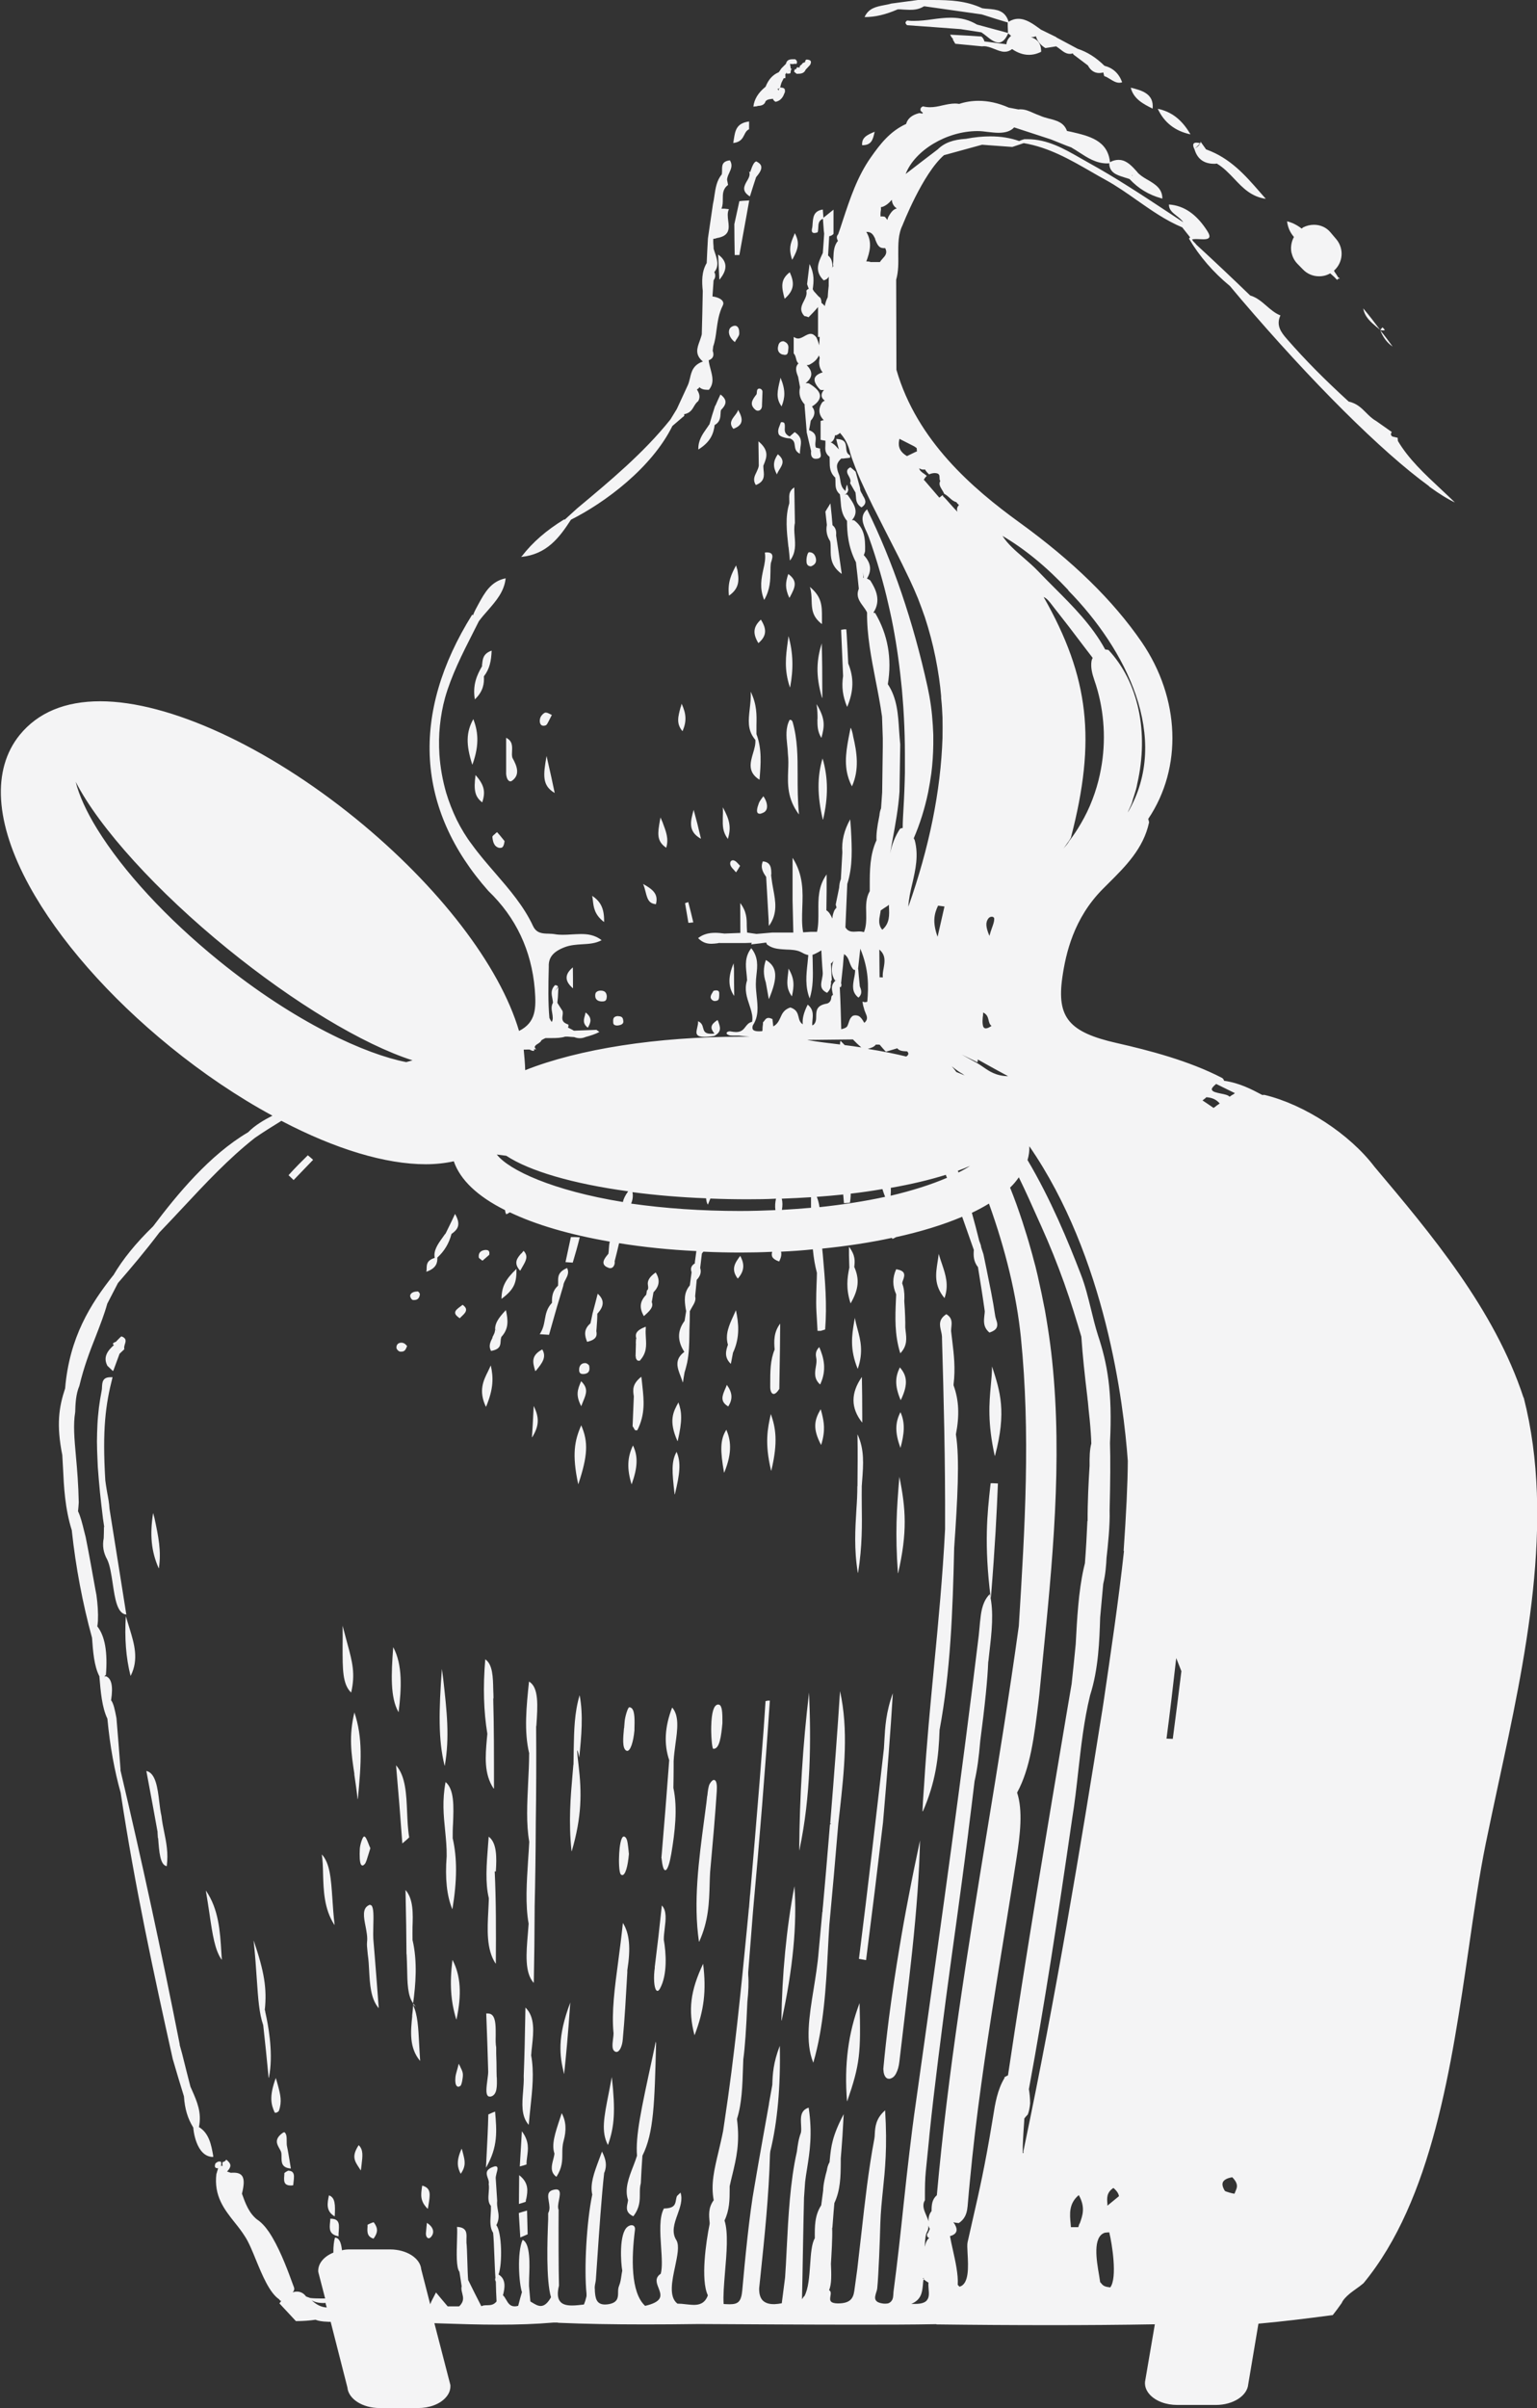
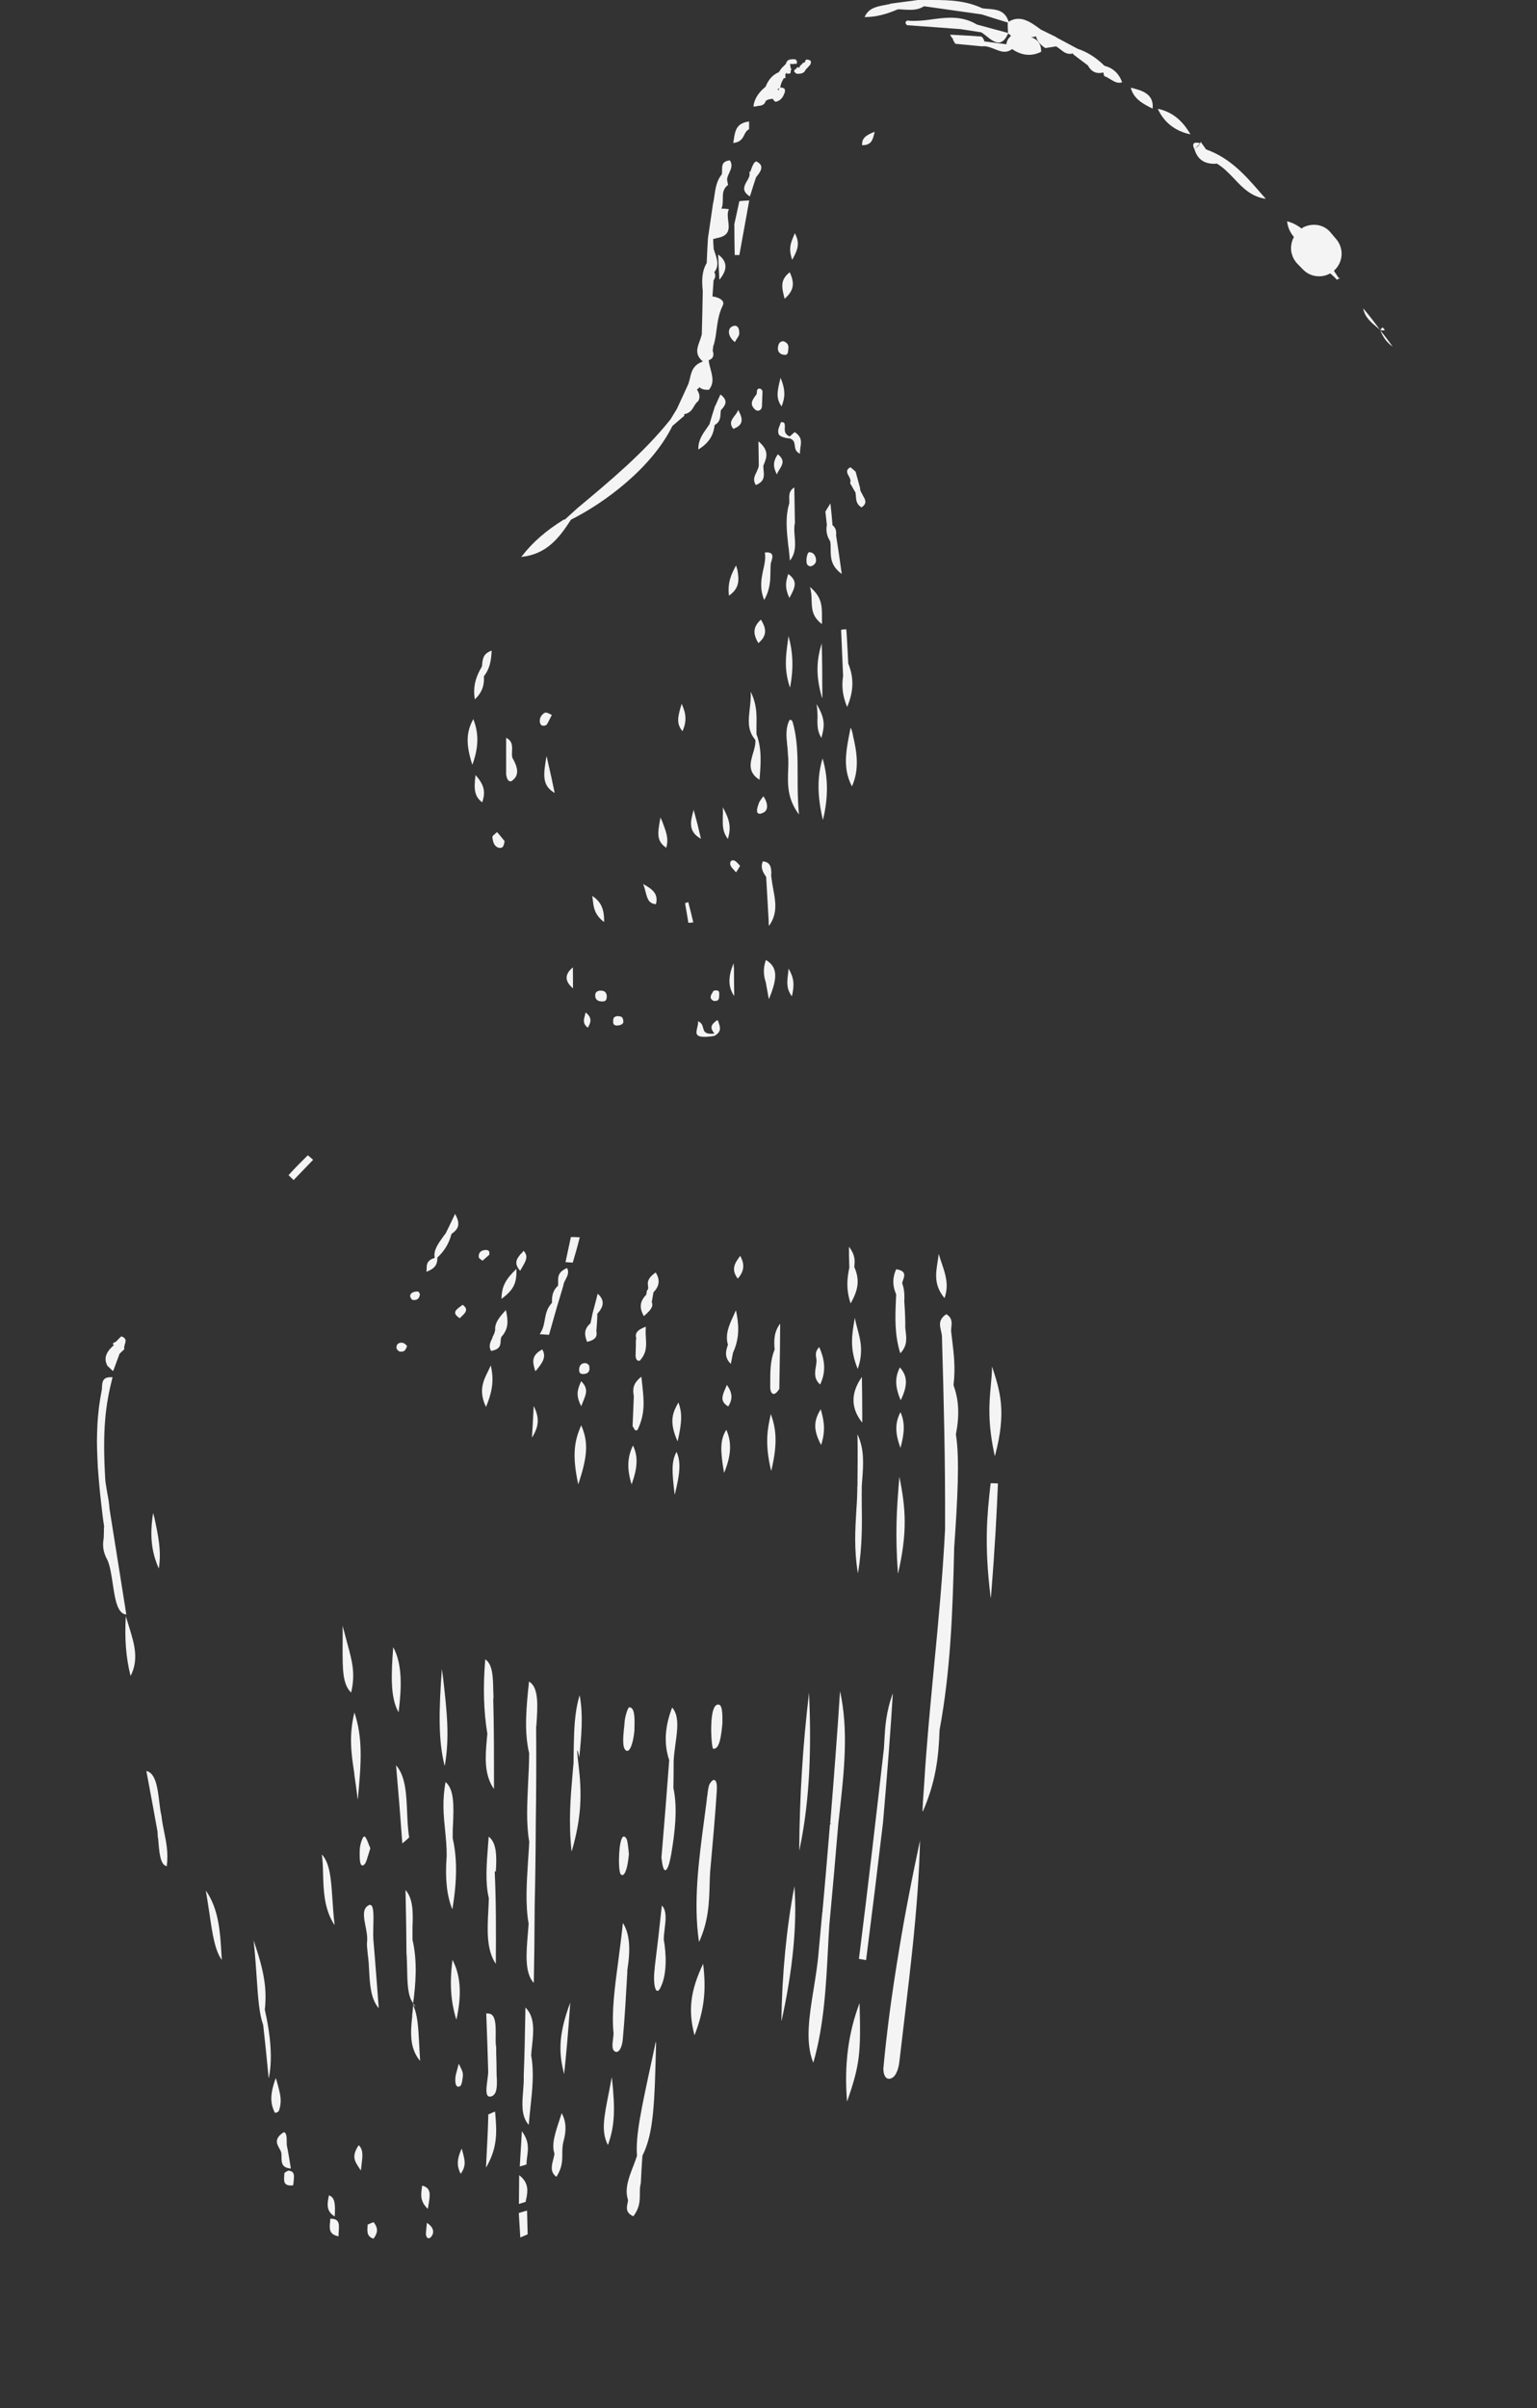
<svg xmlns="http://www.w3.org/2000/svg" id="a" data-name="Layer_1" width="125.08" height="195.83" viewBox="0 0 125.08 195.83">
  <rect x="0" y="0" width="125.08" height="195.83" fill="#333333" stroke="none" />
  <defs>
    <style>.b{fill:#f4f4f5}</style>
  </defs>
-   <path class="b" d="M123.98 113.65c-2.36-7.18-7.55-13.34-12.13-18.77-2.01-2.65-5.69-5.06-8.95-5.84-.06 0-.12 0-.17.01-.87-.46-1.85-.98-3.12-1.16-.01-.08-.06-.15-.14-.22-2.73-1.42-6.01-2.26-8.56-2.84-3.91-.88-4.92-2.07-4.46-5.33.28-1.95.92-4.82 3.3-7.21l.42-.42c1.42-1.41 2.89-2.87 3.34-4.99-.02-.11-.04-.21-.07-.28 2.81-4.17 2.6-9.82-.54-14.4-2.32-3.37-5.57-6.55-9.95-9.72-3.78-2.74-8.33-6.63-10-12.41l-.02-7.15v-.17c.19-.67.18-1.36.17-2.03 0-.85-.02-1.66.35-2.41.02-.04 1.63-4.18 3.37-5.69 1.03-.28 2.07-.57 3.1-.85l.53.04 1.93.14.93-.31c2.04.34 3.79 1.35 5.48 2.32.4.23.79.46 1.2.68.89.49 1.73 1.08 2.54 1.65 1.15.8 2.33 1.64 3.68 2.2.21.27.43.54.64.81-.04.03-.07.07-.09.11.86 1.45 1.98 2.74 3.33 3.85l.9 1.07c5.74 6.72 11.43 12.39 15.27 15.18l.09.09c.79.57 1.48 1 2.05 1.26-.37-.36-.75-.71-1.12-1.06-1.36-1.27-2.65-2.47-3.52-3.94 0-.08-.02-.17-.02-.26l-.43-.1c-.07-.05-.11-.11-.12-.17 0-.06.02-.12.07-.2l-1.28-.9c-.32-.18-.57-.43-.81-.67-.37-.37-.75-.76-1.41-.9-1.94-1.77-3.55-3.39-5.04-5.1-.48-.55-.89-1.11-.52-1.91-.44-.17-.79-.48-1.14-.78-.39-.34-.8-.69-1.32-.84-1.46-1.41-2.91-2.78-4.38-4.13l-.08-.1-.18-.18-.09-.15c.08-.02.19-.03.34-.03.09 0 .48.02.57.02.2 0 .41-.02.48-.15.06-.1.01-.26-.13-.49-.88-1.39-1.9-2.1-3.14-2.19-.02.42.3.67.62.92.2.16.42.33.54.52l-1.26-.83c-2.08-1.37-4.22-2.78-6.45-4.01l-.69-.39c-1.31-.75-2.66-1.52-4.28-1.52h-.25c-.15.04-.3.09-.42.15-.73-.26-1.5-.38-2.35-.38-.6 0-1.25.06-1.99.2-1.03.06-1.76.33-2.29.86-.85.65-1.7 1.29-2.61 2 .75-1.93 3.34-3.49 5.85-3.49.27 0 .55.03.83.07.3.03.59.07.88.07.56 0 .99-.13 1.27-.44 0 0 2.03.66 3 .98l1.27.51.41.15v.01c.21.12.41.25.61.38.68.44 1.38.9 2.28.9.06 0 .12 0 .17-.02 0 .76.6.96 1.18 1.14.16.05.31.1.47.15.72.77 1.54 1.27 2.56 1.56.03.01.07.02.1.03h.01c.01-.81-.59-1.17-1.18-1.52l-.11-.06c-.27-.16-.55-.34-.75-.57-.03 0-.05.02-.07.03.03-.01.05-.02.08-.03-.4-.45-.82-.92-1.38-.99-.05 0-.1-.01-.16-.01-.22 0-.46.06-.69.19-.18-1.78-1.7-2.13-3.16-2.47l-.34-.07c-.25-.7-.86-.85-1.45-1-.26-.07-.53-.14-.76-.25-.18-.06-.35-.14-.52-.21-.33-.15-.67-.3-1.05-.3-.06 0-.12 0-.17.01l-.79-.15c-.84-.37-1.66-.55-2.45-.55-.53 0-1.07.08-1.58.25-.12-.02-.23-.03-.34-.03-.35 0-.69.08-1.02.15-.33.08-.67.15-1.02.15-.19 0-.37-.02-.56-.07-.18.06-.24.18-.2.36.04.04.08.09.19.16l-.07.07c-.06-.02-.13-.04-.23-.04h-.01c-.59.15-.94.44-1.06.88-1.3.59-2.1 1.62-2.86 2.7-1.11 1.57-1.7 3.35-2.32 5.23-.11.35-.23.7-.35 1.04-.13.14-.15.3-.02.54-.33.39-.35.89-.37 1.38 0 .18-.01.36-.03.56 0 .03.01.07.03.1-.04.05-.08.11-.11.17l.04-.13c0-.21-.04-.4-.11-.58-.07-.13-.15-.23-.25-.31l.09-1.57c.14-.02.26-.09.35-.19v-1.97c-.29.23-.56.45-.82.66-.02-.22-.03-.44-.05-.67-.75.11-.79.63-.83 1.14 0 .11-.02.22-.03.33-.05.18-.05.3 0 .37.04.05.1.07.18.07.07 0 .15-.02.26-.06.04-.12.04-.25.05-.38.01-.3.03-.58.38-.72l.07.96.03.25c-.03.52-.07 1.05-.11 1.57l-.06.13c-.31.67-.63 1.35.13 2.1.2-.05.34-.15.42-.31-.01.16-.01.33-.01.49v.26c-.04.31-.06.61-.08.93-.11.22-.19.46-.24.72-.06-.08-.15-.17-.27-.26 0-.14-.02-.28-.1-.42-.06-.04-.11-.08-.16-.13l-.36-.4-.09-.16c.08-.6.16-1.22-.26-2.05l-.2 1.64c.05.13.09.27.14.38-.08.02-.15.07-.2.16.07.3-.07.57-.2.83-.19.37-.39.76.04 1.22.12.02.23.05.34.1.26-.26.51-.52.77-.83v2.44c.03 0 .05-.02.08-.03-.01.01-.03.02-.04.03l.09-.02v.12c0 .18-.03.35-.04.57-.05-.21-.12-.42-.22-.64-.15-.19-.3-.29-.47-.29s-.35.1-.51.19-.34.19-.51.19c-.12 0-.23-.05-.36-.13v1.34c.12.12.15.27.19.41.04.15.07.3.2.4-.31.32-.19.69-.03 1.09l.16.87s0 .02-.01.02c-.11.5.01.95.38 1.36l.09.07-.1-.06c.06.75.12 1.48.18 2.22h-.01s.29 1.22.37 1.57c-.02.13-.03.37.1.51.06.07.15.11.27.11.19 0 .31-.04.37-.12.08-.1.04-.24.02-.38-.02-.11-.05-.22-.03-.33l-.34-.08c-.07-.16-.05-.34-.03-.51.03-.33.07-.68-.53-.91.05-.24.09-.47.14-.77.36-.41.39-.79.1-1.15.44-.28.65-.57.65-.86 0-.33-.31-.67-.9-1.02-.07-.02-.14-.02-.2-.02h-.07c.28-.22.44-.45.46-.69.02-.25-.1-.51-.37-.77.06 0 .13-.02.19-.03.41-.2.67-.45.8-.77.01.06.04.13.07.19-.03.14-.05.29-.05.44.02.29.11.54.29.75-.38.12-.59.28-.65.49-.06.24.08.54.45.93.05.01.09.02.15.02.04 0 .09 0 .16-.01-.14.15-.21.31-.2.45 0 .15.09.3.26.42-.08.04-.15.08-.21.14-.34.52-.3 1 .13 1.46-.09 0-.17.02-.26.06v1.53c.13.03.27.05.39.07.01.12 0 .25 0 .37-.02.32-.04.65.34.94.01.12.01.25.01.37 0 .45.01.91.45 1.32l.1-.03-.1.04c.02.12.02.23.02.35 0 .34 0 .69.36 1 .03.18.04.36.06.55.04.54.08 1.1.52 1.61 0 .91.08 2.12.73 3.37v.02c.08.69.16 1.41.23 2.13-.25.6.05 1.02.34 1.41.12.17.25.34.33.52-.02 1.84.35 3.71.7 5.53.19.96.38 1.95.52 2.94l.06 1.75v.68c-.02 1.25-.03 2.49-.05 3.73l-.09 1.3c-.08.19-.12.39-.13.56l-.02.1v.01c-.18.86-.25 1.5-.22 1.92-.55 1.19-.55 2.48-.55 3.72v.42c-.32.56-.31 1.18-.29 1.78.01.52.02 1.06-.18 1.55h-.01c-.1-.03-.22-.05-.37-.05-.08 0-.16 0-.23.01-.08 0-.16.01-.23.01-.22 0-.48-.04-.67-.35l.15-3.53c.46-1.45.38-2.9.3-4.44l-.06-.82c-.5.89-.71 1.77-.64 2.68l-.12 2.18c-.1.24-.13.5-.14.7l-.28 1.37c.02.08.04.15.06.23-.05.08-.1.16-.16.23-.1.23-.17.46-.17.68l-.06-.12c-.11-.21-.21-.42-.43-.55l.02-1.58v-1.34c-.69.97-.68 1.99-.67 2.97 0 .59.01 1.15-.11 1.7h-.53l-.6.04c-.12-.63-.09-1.29-.07-1.99.05-1.31.1-2.67-.79-4.07v3.51l.06 2.57h-1.73l-1.27.11-.76-.11c-.02-.18-.02-.37-.03-.57 0-.54 0-1.14-.53-1.83 0 0 .01 1.97.01 2.43l-1.29.05c-.25-.03-.5-.06-.76-.06-.56 0-1 .13-1.39.43.4.41.79.46 1.09.46.16 0 .32-.02.49-.04l.15-.03.04-.02-.04.03h2.07l.57-.02-.05.13.7-.08.52-.07c.02.06.04.11.07.16.24.18.52.3.88.35.13.02.25.03.38.04l.31.02c.21 0 .41.02.61.04.21.03.38.07.53.14.05.03.11.05.16.08.14.08.29.15.49.19 0 0-.04.43-.06.63-.11.99-.21 1.92.17 2.9.3-.94.27-1.84.25-2.8 0-.25-.01-.5-.02-.75.16-.05.31-.13.46-.21.09-.05.18-.1.26-.15l.04.75c.02.34.04.67.07 1 .02.19-.02.39-.06.59-.09.43-.18.83.42 1.11.14-.14.24-.29.29-.46v-.14c.03-.11.04-.22.02-.33l.07-.12-.07-1.34c.09-.05.16-.13.21-.23-.22.61-.18 1.14.12 1.62.04 0 .06-.01.08-.01h.05l-.1.03c-.37.33-.29.68-.22 1.02l.03.13s-.09.02-.13.14c-.02.23-.06.45-.34.56-.88.14-.89.58-.9 1.02 0 .27-.01.53-.22.71-.04.02-.08.03-.1.05 0-.14 0-.29.02-.44.04-.42.09-.86-.39-1.25-.32.64-.45 1.14-.4 1.6-.23-.15-.29-.36-.34-.59-.08-.3-.15-.61-.67-.78-.52.17-.67.5-.81.82-.13.28-.25.54-.58.72l-.07-.6c-.13-.06-.23-.09-.32-.09-.17 0-.25.11-.33.22-.04.05-.07.1-.12.14v.13c-.03.18-.04.36-.04.55-.01.01-.03.02-.04.04-.09 0-.17.01-.25.01-.26 0-.42-.05-.49-.15-.05-.08-.05-.2 0-.34.48-.72.4-1.51.31-2.35-.03-.32-.07-.64-.07-.98 0-.25.02-.51.05-.77.08-.7.17-1.43-.42-2.17-.53.68-.46 1.37-.39 2.03.02.2.04.4.05.6h-.01l-.01.04c-.21.71 0 1.33.2 1.93.12.37.24.72.25 1.06v.15c0 .06-.02.12-.03.18-.27.06-.4.23-.53.4-.16.21-.33.43-.77.43-.12 0-.26-.02-.5-.06-.14 0-.26.06-.27.14 0 .05.02.11.19.17.07.03.17.04.3.04h.51s.17.02.36.04.18.02.18.02c.12.01.24.02.34.03h.1-.85c-6.77 0-13.16.99-17.52 2.72-.01-.54-.07-1.1-.12-1.67.12 0 .24-.01.35-.01h.13c.1.06.2.11.32.11h.04c0-.04.01-.09 0-.13h.18c-.08-.06-.12-.12-.12-.18 0-.11.14-.2.27-.28.12-.08.25-.17.27-.28h.01c.09-.06.2-.11.32-.17h.49c.39 0 .79-.01 1.12-.12h.2c.18.02.36.03.53.04.15.06.31.09.46.09s.31-.03.47-.1c.4-.11.79-.23 1.12-.41l-.16-.11-.08-.06-1.83.07-.2-.11-.29-.15c.04-.07.06-.15.03-.24-.54-.18-.51-.45-.47-.73.02-.12.03-.25 0-.37l-.4-.63-.02-.04v-.03l.04-.4.04-.83c-.13.11-.21.22-.26.33.04-.12.12-.25.24-.38-.03-.03-.05-.06-.09-.09-.03-.02-.09-.03-.14-.03h-.03c-.35.36-.28.72-.21 1.07.02.12.05.25.05.36-.16.28-.11.56-.06.84.04.26.09.51-.04.72-.07-.09-.13-.19-.19-.33-.11-1.22-.09-2.61-.05-4.17-.03-.75.36-1.22 1.29-1.58.47-.18.96-.21 1.44-.24.53-.03 1.07-.06 1.57-.33-.57-.45-1.2-.5-1.68-.5-.25 0-.5.02-.75.03-.25.02-.5.03-.75.03-.21 0-.42-.01-.63-.05-.16-.03-.33-.03-.5-.04-.51-.01-.99-.03-1.27-.62-.75-1.62-1.94-2.99-3.08-4.31-.64-.74-1.31-1.51-1.9-2.33-.46-.6-.87-1.28-1.23-2-.34-.7-.63-1.44-.86-2.2-.29-1.01-.48-2.06-.55-3.11-.05-.8-.04-1.59.04-2.35.08-.78.22-1.55.42-2.27.51-1.8 1.4-3.56 2.27-5.27l.48-.95c.23-.31.48-.6.74-.89.65-.75 1.33-1.52 1.44-2.6-1.2.24-1.71 1.18-2.21 2.09-.16.29-.32.58-.45.92l-.06-.06c-5.04 8.06-4.58 15.83 1.32 22.48 2.24 2.15 3.5 4.83 3.77 7.98.12 1.55.11 2.7-1.28 3.4-1.57-5.32-6.54-11.78-13.29-17.27-7.24-5.88-15.2-9.54-20.79-9.54-2.87 0-5.07.92-6.55 2.73-2.29 2.82-2.02 7.17.77 12.27 2.4 4.38 6.48 9.04 11.48 13.1 2.63 2.14 5.5 4.08 8.31 5.6-.7.36-1.42.78-1.98 1.35-3.13 1.84-5.78 5.06-7.73 7.65-1.4 1.36-2.46 2.66-3.24 3.99h-.01c-1.83 2.31-3.56 5.02-3.91 9.19-.51 1.53-.72 2.96-.23 5.42.02.34.04.7.06 1.08.07 1.46.15 3.26.72 5.06v.05c.31 2.88.87 5.87 1.64 8.67.08 1.08.16 2.31.61 3.15h-.01c.1 1.24.21 2.51.65 3.43.21 2.23.58 4.25 1.08 6.02 1.12 7.45 2.71 14.79 4.24 21.66.32 1.09.62 2.11.91 3.03.07 1.02.3 1.8.76 2.54 0 .13.21 2.39 1.62 2.39v-.1c-.15-.86-.33-1.84-1.16-2.33.24-1.17-.15-2.06-.56-2.99l-.13-.29c-.22-.84-.44-1.74-.68-2.69l-.2-.72s0-.02.01-.02c-1.48-7.5-3.1-15.01-4.83-22.32 0-.01 0-.02.01-.04-.1-1.41-.22-2.79-.33-4.16l-.02-.12c-.11-.57-.22-1.11-.42-1.36.18-1.15.04-1.81-.46-1.97-.01.04-.02.07-.04.1v-.16l.08-.02c.15-1.87-.08-3.17-.7-3.96.02-.13.04-.27.05-.43.03-.67-.02-1.38-.12-2.11l-.08-.42c-.26-1.44-.53-2.98-.8-4.31l-.12-.47c-.15-.61-.29-1.19-.5-1.62.03-.23.04-.47.06-.72-.03-1.46-.13-2.67-.23-3.75-.13-1.45-.23-2.59-.06-3.59.02-.68.05-1.46.34-2.14.36-1.52.85-2.81 1.34-4.04.35-.91.69-1.77.93-2.64l.87-1.68c1.05-1.21 2.19-2.55 3.37-4.11.64-.66 1.26-1.33 1.89-2 1.84-1.97 3.75-4.02 5.89-5.7.71-.49 1.44-.94 2.15-1.38 4.41 2.31 8.48 3.53 11.75 3.53.78 0 1.55-.08 2.28-.24.52 1.51 1.93 2.85 4.17 3.97.01.12.04.23.1.34.11-.05.21-.1.29-.16 2.14 1.02 4.88 1.82 8.13 2.38-.04.19-.06.38-.07.57 0 .14-.02.28-.04.42-.2.24-.46.54-.39.8.04.15.17.26.42.35.04.02.09.02.13.02.09 0 .18-.04.24-.12.09-.11.14-.28.11-.44.12-.48.25-.97.36-1.47 2 .32 4.12.54 6.29.64l-.12.89v.11c-.3.18-.38.42-.27.72-.04.34-.09.68-.14 1.07-.52.62-.43 1.27-.34 1.89l.04.2c-.04.25-.08.51-.13.8-.59.79-.6 1.62-.02 2.52-.83.62-.57 1.29-.3 1.99.06.16.12.32.17.48h.02c.04-.27.08-.54.13-.81.09-.27.15-.53.21-.78.16-.78.17-1.52.18-2.24s0-.25 0-.25c.02-.58.04-1.15.04-1.72h.01c.05-.11.12-.22.18-.33.16-.27.33-.54.24-.86.04-.45.09-.89.13-1.34.3-.31.39-.63.28-.97l.14-1.17.12-.15c1.04.05 2.06.07 3.05.07.85 0 1.71-.02 2.55-.06-.09.33-.03.58.57.79.13-.28.22-.53.15-.8.88-.04 1.75-.1 2.59-.19.07.74.18 1.35.33 1.91 0 .32-.02.64-.03.95-.02.49-.03.98-.03 1.47 0 .46.03.93.06 1.4.02.29.03.59.05.9h.26l.36-.11c.16-2.04 0-3.92-.19-6.09l-.05-.49c1.99-.2 3.9-.49 5.66-.87l.03.03.03.05c.11-.04.2-.09.28-.14 2.04-.45 3.86-1.01 5.39-1.66l.95 2.7c-.04.44-.03.95.34 1.4v.02c.2 1.24.38 2.34.55 3.57 0 .11-.02.21-.03.32-.05.48-.11.97.41 1.41.3-.1.49-.22.58-.39.11-.22.04-.46-.04-.69-.03-.1-.06-.19-.07-.27-.19-1.31-.45-2.53-.71-3.82l-.25-1.21-.13-.39-.06-.2c0-.1-.05-.22-.1-.35v-.02l-.04-.08c-.19-.78-.4-1.56-.61-2.32.5-.24.97-.49 1.39-.75 1.37 3.81 2.25 7.47 2.6 10.89.79 7.82.33 15.41-.17 23.47-.77 5.56-1.69 11.24-2.59 16.72-1.58 9.69-3.2 19.7-4.08 29.56-.39.34-.43.78-.43 1.29-.19.24-.27.52-.24.84-.05-.15-.11-.3-.18-.46-.18-.42-.38-.85-.12-1.26v-.47c0-.61.01-1.25.07-1.86.09-.9.18-1.79.27-2.69l.02-.23c.21-2.07.46-4.15.72-6.24.21-1.71.44-3.42.66-5.13.28-2.1.57-4.19.86-6.29l.4-2.95c.18-1.3.34-2.6.51-3.9l.04-.35c.17-1.32.33-2.65.49-3.97.21-.92.35-1.92.46-3.26.38-2.88.6-5.04.65-6.43 0-.04.02-.07.02-.11l.07-.64c.2-1.71.38-3.32.04-4.77-.53.51-.69 1.27-.76 1.96-.03.22-.05.44-.07.67l-.07.73c-1.37 11.33-2.99 22.87-4.56 34.03l-.61 4.34c-.07.46-.13.93-.19 1.39l-.06.46c-.16 1.24-.3 2.49-.45 3.79l-.25 2.3c-.24 2.29-.5 4.67-.81 7 0 .05-.02.1-.02.25 0 .09-.02.19-.03.29l-.05.16-.08.12c-.02.03-.04.06-.08.08-.04.04-.08.06-.12.08-.08.04-.18.05-.3.05-.08 0-.16 0-.25-.02-.27-.04-.44-.13-.52-.26-.11-.18-.03-.42.04-.65.04-.12.07-.22.08-.32.11-1.1.22-4.05.25-5.26.03-.96.12-1.81.21-2.71.17-1.64.37-3.5.18-6.5-.76.66-.81 1.35-.84 1.91 0 .15-.02.29-.04.42-.47 2.48-.76 5.07-1.04 7.57l-.22 1.91c-.04.35-.08.71-.12 1.06l-.04.3-.21 1.53c-.09.6-.34 1-1.33 1-.3 0-.48-.06-.57-.16-.09-.11-.06-.27-.04-.43.03-.19.07-.39-.11-.49.21-.46.19-1.27.15-2.14.04-.66.14-2.24.1-2.91 0 0 .01-.02.02-.03.03-.43.07-.87.1-1.3l.06-.7c.5-1.06.51-2.18.52-3.26v-.37c.05-.54.08-1.04.14-1.85l.1-1.75c-.95 1.79-1.03 2.7-1.12 3.58l-.03.32c-.14.24-.19.48-.22.67-.14.49-.3 1.17-.3 1.63 0 0-.13.98-.16 1.21-.54.83-.53 1.74-.52 2.68-.26.43-.32 1.26-.38 2.14-.07.98-.14 1.99-.48 2.59h-.03c-.04.07-.09.14-.15.23v-.18c.02-.98.05-2.29.07-3.64.03-1.6.06-3.25.09-4.43v-.11.11l.09-1.29c.04-.36.1-.72.16-1.09.21-1.32.45-2.82.13-4.94v-.01c-.69.22-.65.83-.62 1.38.01.24.03.46-.01.65v.05-.05c-.2.54-.26 1.01-.33 1.55-.55 2.41-.7 5.33-.83 7.91-.04.84-.08 1.63-.13 2.32-.09.71-.18 1.41-.27 2.1-.21.04-.39.06-.57.07h-.1c-.38 0-.67-.1-.87-.29-.21-.21-.31-.55-.3-1l.1-.95c.34-3.24.69-6.59.78-9.9 0-.1.02-.2.03-.3.58-2.37.84-5.26.77-8.57-.54 1.4-.58 2.3-.61 3.18-.08.42-.27 1.51-.27 1.51v.02l-.04.37.04-.35c-.09.51-.87 4.82-1.18 6.69-.41 2.21-.79 6.16-.98 8.31s-.02.16-.02.16c-.08.89-.3 1.13-1.02 1.13-.15 0-.31-.01-.49-.02-.05-.64.03-1.58.11-2.58.13-1.52.28-3.25-.04-4.21.41-.85.42-1.71.42-2.53v-.26c.07-.32.14-.63.22-.94.32-1.33.62-2.58.38-4.47v-.08c.39-1.23.44-2.65.49-4.29l.02-.54c.13-.92.24-2.48.33-4.67.09-.85.12-1.56.07-2.2v-.21c.13-1.59.26-3.25.39-4.96.52-5.69.99-11.45 1.37-17.13h-.17l-.18.04c-.03.42-.15 2.22-.15 2.22l-.34 4.4c-.25 3.06-.5 6.12-.77 9.18v-.08l-.08 1.02s-.02.29-.02.3v-.3l-.02.36-.14 1.46c-.47 4.83-1.01 10.31-1.82 15.63l-.11.75c-.12.62-.26 1.19-.38 1.71-.35 1.47-.63 2.63-.39 3.94-.45.61-.39 1.22-.33 1.81v.12c-.3 1.46-.74 4.54-.15 5.79v.03c-.25.67-.73.76-1.13.76-.21 0-.44-.03-.66-.05-.22-.03-.44-.05-.66-.05h-.02c-.72-.55-.44-1.86-.19-3.02.18-.87.36-1.68.11-2.13-.43-.66-.17-1.39.09-2.11.21-.59.43-1.2.24-1.77l-.28.27c-.05.1-.07.22-.09.33-.06.35-.12.68-.98.69-.39.7-.31 1.94-.23 3.14.06.87.11 1.68-.03 2.17-.5.33-.34.75-.18 1.15.11.29.23.59.09.85s-.53.46-1.18.61c-1.19-1.09-1.11-3.95-.83-6.16.02-.13 0-.24-.06-.31-.05-.06-.13-.09-.21-.09-.1 0-.21.04-.32.12-.73.54-.55 3-.44 3.58-.03.14-.05.27-.07.41-.04.27-.08.55-.19.82-.07.16-.08.35-.08.53 0 .43-.02.88-.89.98-.07 0-.13.01-.18.01-.73 0-.78-.58-.82-1.09v-.12c-.03-.17 0-.36.04-.54.02-.09.03-.18.04-.26l.11-1.59c.15-2.23.36-5.29.57-7.13 0 0 .01 0 .02-.01.2-.55.15-1-.2-1.7l-.24.65c-.4 1.07-.75 2-.55 2.86 0 0 0 .02-.01.03-.45 2.15-.67 5.96-.46 8.02v.2l-.1.38-.11.3c-.33.04-.67.08-.97.08-.48 0-.79-.1-.97-.33-.21-.26-.24-.68-.09-1.29-.04-1.37-.04-4.5-.03-6.16-.09-.19-.03-.5.03-.8.06-.32.12-.62 0-.77-.05-.06-.12-.09-.23-.09-.08 0-.17.02-.28.05-.46.14-.39.52-.32.93.05.31.11.63-.03.91-.03.05-.02.1-.02.21v.32c-.07 1.73-.18 4.96.23 6.35-.27.48-.54.71-.84.71-.24 0-.48-.15-.71-.29l-.13-.08-.11-1.26c0-.14 0-.37.01-.66.04-1.04.12-2.79-.53-3.09-.47 1.04-.29 3.59-.05 4.27h-.01l-.14.49-.16.61h-.01c-.1.03-.2.04-.28.04-.37 0-.53-.26-.69-.54-.08-.13-.15-.27-.26-.36.16-.59.27-1.32-.36-1.69.33-.87.27-3.46-.18-4.01.26-.48.19-.88.12-1.26-.04-.23-.08-.47-.05-.73-.04-.61-.08-1.23-.12-1.85 0-.1.04-.25.07-.39.06-.21.12-.42.04-.51-.03-.04-.07-.05-.12-.05-.07 0-.17.03-.31.09-.54.24-.43.55-.33.85.06.16.12.33.08.5.04.21.02.46 0 .7-.03.39-.07.8.18 1.08.01.24 0 .49-.02.74-.03.51-.07 1.04.2 1.45.04.33.07 1.06.1 1.84.03.68.05 1.38.09 1.82-.04.1-.03.21.03.31.01.54.03 1.08.06 1.61-.24.3-.5.3-.76.31-.16 0-.32 0-.48.08-.37-.71-.72-1.43-1.08-2.15h.01c-.03-.2-.05-.89-.07-1.56-.02-.65-.04-1.27-.07-1.45v-.33c.02-.44.04-.93-.77-.96.03.22.01.65 0 1.14-.03.98-.07 2.19.2 2.51.06.4.12.79.18 1.18-.05.2 0 .39.05.58.08.33.16.64-.24 1.04-.01 0-.02 0-.03.01h-.92c-.32-.37-.63-.75-.95-1.13l-.37.72-.1.24-.73-2.84c-.08-.91-1.19-1.62-2.54-1.62h-3.3c-.22 0-.42.02-.61.07-.07-.68-.25-1.02-.57-1.03-.08.26-.14.73-.13 1.22-.81.33-1.28.93-1.23 1.57l.56 2.16h-.41c-.3 0-.58-.01-.81-.04l-.33-.12c-.2-.27-.45-.4-.76-.4-.11 0-.22.02-.33.06.12-.13.15-.26.11-.39l-.12-.32c-.32-.88-.91-2.5-1.63-3.73-.1-.17-.2-.33-.3-.48-.31-.45-.63-.79-.97-1.01-.66-.53-.95-1.33-1.22-2.09.16-.66.22-1.17 0-1.46-.13-.17-.35-.25-.67-.25-.07 0-.15 0-.23.01l-.31-.1c.45-.48.24-.68.04-.88l-.11-.09c-.07.12-.17.18-.3.2-.02.13-.02.24.01.33l-.11-.05-.09.06-.04.04.12-.13v-.26s-.1-.04-.15-.04c-.1 0-.2.05-.32.16-.05.14-.06.24-.02.31.04.06.11.08.22.08h.03-.01l-.04.14c-.03.09-.06.18-.08.28 0 0-.01.02-.02.03-.22 1.81.65 2.9 1.49 3.96.29.36.58.73.83 1.13.3.45.59 1.15.89 1.89.52 1.26 1.11 2.7 1.9 3.23.04.08.09.12.15.12h.02l-.15.21 1.34 1.44c.61 0 1.11-.04 1.59-.11.26.1.57.15.96.16.05 0 .1.01.15.01h.13l1.36 5.33c.08.94 1.23 1.68 2.62 1.68h3.14c.91 0 1.75-.31 2.23-.84.29-.31.42-.67.39-1.04l-1.3-5.02.56.02c1.51.05 3.06.1 4.65.1s3.08-.05 4.46-.17h.46-.13l.13.02h.02c2.09.09 4.38.13 6.99.13 1.4 0 2.79-.01 4.19-.03h.57c3.91.02 8.29.05 12.25.05 2.45 0 4.75 0 6.69-.04l.02.02c3.12.04 6.25.06 9.37.06 2.8 0 5.61-.02 8.4-.07l-.8 4.68c-.03.37.1.72.39 1.04.49.53 1.32.84 2.24.84h3.14c1.39 0 2.55-.74 2.63-1.68l.83-4.93c1.9-.17 3.79-.4 6.05-.7.3-.39.45-.58.72-.97.12-.27.34-.51.69-.8.15-.12.31-.23.47-.35.22-.15.43-.31.62-.47 5.59-6.77 7.17-17.67 8.57-27.28.44-3.05.86-5.93 1.38-8.48.33-1.6.68-3.25 1.04-4.92 2.16-9.99 4.62-21.31 2.05-31.34ZM97.11 19.14l-.01.02Zm-4.99-4.87s.02-.02.03-.04l.02.05h-.05Zm.06-.06s-.02 0-.02.02c0 0 .01 0 .02-.01ZM33.04 86.37c-3.23-.63-8.94-3.14-15.24-8.25-4.25-3.45-7.76-7.25-9.89-10.7-.88-1.42-1.48-2.75-1.75-3.84 1.91 3.73 6.63 8.93 12.36 13.58 5.38 4.37 11 7.77 15.05 9.07l-.53.15Zm17.65 11.38c-5.73-.93-9.28-2.6-10.26-3.86l.77.1c1.9 1.25 5.43 2.28 9.92 2.89-.25.35-.38.62-.43.87Zm12.42.66c-.93.04-1.88.07-2.89.07-3.13 0-6.12-.21-8.86-.6.13-.31.17-.61.11-.93 1.89.25 3.91.42 5.99.5.03.24.06.41.15.51l.2-.49c.99.04 2 .06 3.03.06.79 0 1.56-.01 2.31-.05-.07.31-.09.61-.05.92Zm-37.76 88.64c.23.16.56.24 1.01.24l.12-.02.11.38c-.44-.02-.85-.22-1.25-.61Zm15.11-1.79v-.04h.01v.04Zm34.71 0v.07l-.08-.05.08-.03Zm.25 1.82c-.17.19-.48.28-.95.28h-.31c.81-.34.88-.93.94-1.5l.02-.22c0-.09.03-.18.04-.28l.21.15.19.12c-.02.16 0 .34.01.52.03.34.06.69-.15.92Zm.19-5.07c-.16.11-.28.35-.35.71 0-.2.02-.39.03-.57.02-.17.04-.32.07-.44.03-.09.05-.15.08-.2.09-.15.12-.31.1-.47V181c.04.1.08.19.13.26l-.16.35c-.05 0-.07.07-.07.18 0 .08.06.16.17.21Zm13.9-119.04c-.15.69-.35 1.38-.61 2.05-.26.69-.58 1.34-.93 1.94-.29.5-.61.99-.97 1.45-.03.06-.08.13-.12.19-.07.09-.14.18-.22.27-.05.06-.11.13-.15.19.08-.11.16-.23.24-.34.14-.2.29-.39.4-.6 2.07-7.93 1.49-13.05-2.22-19.57.28.12.48.39.68.65l.1.13c.84 1.06 1.67 2.14 2.49 3.23l.72.94c-.04.08-.07.16-.09.24-.09.55.06 1.08.23 1.58.1.28.18.55.26.83.61 2.21.68 4.57.19 6.81ZM86.92 48c4.69 4.77 8.42 12.02 4.86 18.07.04-.13.1-.24.15-.35.07-.15.14-.3.19-.45.05-.2.11-.39.18-.59.1-.31.2-.63.25-.95.96-4.2.09-8.26-2.34-10.87-.1-.02-.19-.04-.27-.04-1.06-1.95-2.61-3.5-4.11-5-.46-.46-.91-.91-1.35-1.37-.37-.39-.79-.75-1.19-1.1-.66-.57-1.28-1.1-1.71-1.77 1.85 1.09 3.61 2.54 5.37 4.42Zm-6.47 26.67c.06-.07.16-.12.26-.12s.2.05.2.18c0 .22-.08.44-.2.77-.06.17-.13.37-.19.61-.31-.73-.33-1.12-.07-1.44Zm-.46 7.99c0-.11.02-.21.02-.32.33.16.38.39.44.62.04.17.08.35.24.47-.19.13-.35.2-.46.2-.14 0-.22-.09-.25-.28-.04-.22-.02-.45 0-.69Zm-6.78-46.97.07.04 1.12.57.2.14.02.27-.13.05-.68.33c-.74-.43-.72-.98-.61-1.41Zm-1.52-18.7v-.15h.05l.11-.03c.27-.11.5-.29.72-.56.03.22.1.5.41.7-.32.08-.49.35-.68.67-.03.07-.06.15-.09.27-.05-.09-.12-.17-.2-.26-.08-.02-.14-.03-.21-.03-.05 0-.09 0-.14.01-.01-.12-.01-.23 0-.34l.04-.28Zm-1.17 1.87h.03c.38 0 .52.25.66.53 0 .04.02.07.03.12.09.22.18.45.36.58.08.06.18.09.36.09h.08c.2.4 0 .62-.22.86-.08.09-.16.18-.21.27h-.76c-.1-.04-.2-.05-.31-.05h-.04c.28-.75.51-1.56 0-2.4Zm-.36 26.51-.03-.08.03.08Zm.06 1.16c.03.16.05.32.08.46h-.04c0-.14-.02-.3-.04-.46Zm.97 3.34s-.08-.05-.11-.05c.63-.97.22-1.87-.26-2.62-.1-.07-.18-.11-.27-.15.41-.66.33-1.27-.25-1.9v-.02c.04-.09.08-.19.1-.3.02-1.03-.03-1.86-.88-2.51-.04-.01-.09-.02-.13-.02h-.06c.62-.69.15-1.35-.35-2.05-.03-.02-.06-.04-.12-.04-.03 0-.07 0-.11.02h-.04l.04-.01.07-.03c.12-.09.19-.21.21-.36-.03-.1-.04-.2-.06-.3l-.04-.11c-.05.08-.07.19-.09.29-.01.08-.03.15-.04.22-.09-.08-.16-.15-.21-.23-.14-.21-.18-.44-.21-.67l-.05-.27c-.02-.07-.04-.15-.07-.21l-.07-.19c-.03-.11-.06-.21-.07-.32-.04-.28.07-.49.34-.75h.17c.12-.02.24-.03.36-.04l.2-.03c-.01-.05-.02-.12-.01-.19-.28-.13-.3-.37-.32-.62-.03-.34-.06-.69-.81-.71.06.26.12.52.22.85l-.14-.15c-.15-.17-.31-.34-.55-.43.05-.01.09-.02.12-.04.15-.14.23-.31.25-.53.04 0 .09 0 .13-.01.14-.07.23-.12.27-.19.42.46.7.99.84 1.64.07.25.16.49.25.73.05.13.1.27.15.4.13.34.27.68.42 1.03.31.69.65 1.41 1.01 2.14.32.64.66 1.3 1 1.98l.77 1.51c.42.81.83 1.65 1.25 2.53.23.49.45.99.66 1.5.2.51.39 1.03.57 1.55.17.52.33 1.06.47 1.59.28 1.05.51 2.18.68 3.35.07.49.13.99.17 1.48v.14c.06.53.09 1.06.11 1.59.01.55.01 1.1 0 1.64-.14 4.31-1.08 8.93-2.78 13.74.03-.63.17-1.26.33-1.92.25-1.1.52-2.25.19-3.49-.03-.06-.06-.11-.08-.16.51-1.18.9-2.43 1.17-3.73.1-.52.19-1.03.26-1.55.1-.78.15-1.58.16-2.35v-.79c-.02-.52-.05-1.04-.1-1.56s-.12-1.03-.21-1.54c-.05-.26-.1-.51-.15-.76-1.18-5.37-2.84-10.23-4.93-14.47-.62.56-.33 1.2-.05 1.81.07.15.14.31.19.45.33.91.63 1.86.93 2.89.23.8.45 1.62.65 2.51.1.42.19.84.28 1.26.33 1.62.59 3.34.77 5.1.05.43.09.85.12 1.28.05.54.08 1.08.11 1.63.05.96.08 1.97.08 2.99v1.5c-.02 1-.06 2.01-.12 3.01-.03.5-.06 1-.06 1.49h-.04c-.06.01-.11.03-.18.06-.38.58-.65 1.24-.81 2.02.07-.38.14-.77.21-1.15.23-1.26.47-2.56.56-3.88l.06-3.85c-.04-.37-.06-.75-.09-1.12-.08-1.3-.16-2.64-.92-3.78.35-2.1 0-4.06-1.05-5.82Zm5.15 23.78.52.07-.56 2.46c-.42-1.16-.29-1.85.04-2.53Zm-4.72.7c.02-.1.04-.21.05-.31l.34-.23v-.04.04l.19-.12.14-.11v.13c.04.71.07 1.38-.54 1.9-.34-.39-.26-.84-.18-1.26Zm.22 5.13h-.16s-.08 0-.11-.01v-.06c0 .02 0 .03.01.05 0-.69-.02-1.44-.02-2.24.54.46.44 1 .35 1.52-.05.27-.1.52-.06.75Zm-.35-11.6v.05c0 .01 0 .02-.01.04 0-.03.01-.06.02-.09Zm-.23 17.07h.13c.07 0 .13 0 .2.01.16.19.32.38.5.57 0 0 .89-.27.93-.28.14.19.39.24.8.25.07.07.11.14.1.2 0 .09-.09.16-.17.22-.98-.24-2.03-.45-3.13-.62.23-.07.49-.14.64-.33Zm-2.86-4.68v.02h.02c.07-.15.07-.24.03-.31v-.05c.05-.45.1-.91.15-1.4l.06-.77s.01 0 .02-.01v-.16c.27.15.37.42.46.68.08.21.16.42.32.58.05.02.09.03.13.03 0 .24-.04.47-.09.7-.1.57-.2 1.1.36 1.55.06-.05.1-.1.14-.16.16-.25.07-.52-.03-.76l-.09-.94c-.01-.13-.02-.25-.03-.39l-.02-.1.18-1.63c.7 1.66.68 3.06.57 4.31-.07.03-.13.04-.19.04-.07 0-.13-.02-.2-.05.02.19.06.38.12.55.02.12.07.24.12.36.12.28.24.54-.09.82-.04-.05-.07-.11-.1-.16-.09-.14-.18-.29-.37-.4-.08-.03-.16-.05-.25-.05-.07 0-.15.01-.22.04-.21.16-.27.35-.33.54-.04.12-.08.24-.15.35-.11.1-.25.15-.46.2v-.02c-.03-1.01-.05-2.1-.12-3.43l.04.03Zm-.28-6.55c-.02.06-.03.12-.06.17v-.03c.03-.05.04-.09.06-.14Zm-4.49 24.67c.06-.34.06-.63-.01-.91.81-.03 1.6-.07 2.38-.12v.86c-.76.07-1.55.12-2.36.17Zm2.1-13.82 3.68-.04c.22.23.45.45.68.65-.45-.07-.9-.14-1.35-.19-.1-.11-.21-.22-.33-.34h-.02c-.02.11-.03.21-.03.29-.87-.11-1.75-.2-2.64-.36Zm.96 13.6c-.04-.29-.11-.58-.22-.84.73-.05 1.45-.12 2.15-.19l.06.71.37-.03.12-.02c.03-.19.05-.38.06-.58v-.15c.9-.1 1.76-.23 2.58-.37.07.22.14.43.22.63-1.66.36-3.46.64-5.35.84Zm5.79-.93c.01-.21.03-.43.01-.64 1.66-.29 3.17-.65 4.48-1.06l.04.12.06.12c-1.3.56-2.85 1.05-4.59 1.46Zm4.28-56.94-.04-.03h-.02l-.26.2c-.39-.46-.78-.91-1.17-1.36l-.09-.09c.05-.11.13-.21.24-.32-.06-.06-.14-.11-.22-.17-.19-.13-.38-.27-.39-.45.1.07.21.11.34.11.04 0 .09 0 .12-.02.08.15.2.28.34.41.12-.06.24-.09.42-.11.42 0 .43.18.43.38 0 .09 0 .19.06.26-.04.07-.06.14-.06.23 0 .18.11.34.21.51l.09.15c.03.05.05.1.08.16.16.08.3.2.43.32.16.15.33.3.57.36v.02c.06.08.13.15.2.21-.16.17-.2.35-.12.55-.2-.19-.38-.4-.56-.6-.2-.23-.4-.46-.66-.71Zm.69 46.41.05.04c.26.21.54.42.86.6l.08.07.09.05c-.23-.1-.46-.2-.7-.29-.12-.16-.24-.32-.38-.47Zm.55 8.64-.05-.14c.35-.13.69-.26 1-.4-.26.17-.57.35-.95.54Zm1.99-8.59c-.15-.1-.3-.21-.46-.3l-1.27-.7 1.13.55s.03.08.09.1c-.04-.03-.06-.06-.06-.09l.14.07c0-.08.01-.16.01-.23l.66.37c.6.33 1.2.67 1.81.99-.99-.02-1.53-.4-2.05-.76Zm1.76 82.22c-.59.97-.77 2.12-.93 3.13l-.07.42c-.59 3.6-1.07 5.7-1.58 7.92-.14.61-.28 1.23-.43 1.9-.04.17-.02.51 0 .9.06 1.06.14 2.51-.66 2.71-.04-.04-.08-.09-.14-.15v-.02c.05-.8-.19-1.9-.39-2.79-.1-.45-.19-.85-.24-1.15.28-.08.45-.2.51-.37.06-.15.02-.35-.13-.61l-.11-.15.14.03c.09.01.19.03.3.04.22-.14.39-.32.51-.55.18-.34.21-.74.24-1.13.05-.59.1-1.17.16-1.75.24-2.53.55-5.19.93-7.91.32-2.33.7-4.84 1.19-7.91l.28-1.75.57-3.5c.29-1.75.56-3.49.83-5.22.29-1.88.52-3.84.04-5.29 1.08-1.97 1.4-4.6 1.74-7.39l.07-.61.25-2.54c.81-8.07 1.65-16.4.79-24.61-.09-.87-.21-1.76-.35-2.66-.07-.46-.15-.92-.23-1.39-.18-.94-.38-1.9-.6-2.86-.11-.48-.23-.97-.37-1.45-.04-.16-.08-.32-.13-.48l-.07-.25c-.2-.73-.43-1.45-.66-2.17-.16-.48-.32-.96-.49-1.43-.17-.46-.34-.92-.52-1.36.27-.26.51-.54.71-.84.56 1.14 1.07 2.29 1.57 3.41l.24.53c.72 1.6 1.31 3.07 1.87 4.63.57 1.59 1.03 3.12 1.41 4.4v.09-.08c.1 1.49.27 3.08.5 5s0 .05 0 .05v-.05l.08.81c.07.62.14 1.27.19 2.04.02.26.03.53.04.82-.13.5-.15 1.08-.14 1.81-.08 1.22-.17 2.98-.16 4.46 0 .02-.01.04-.02.05-.05 1.14-.11 2.25-.2 3.42 0 0-.08.31-.11.46-.41 1.85-.53 4.02-.64 6.12-.1 1.04-.21 2.11-.33 3.22l-.39 2.29c-1.63 9.68-3.32 19.68-4.79 29.55-.1.05-.2.1-.31.17Zm6.09 11.86-.09.28h-.6l-.02-.26c-.08-.81-.16-1.66.66-2.35.56 1 .31 1.67.07 2.33Zm2.52 5.18c-.38-.05-.56-.09-.74-.33l-.09-.1c-.02-.15-.05-.35-.09-.58-.2-1.16-.54-3.11.47-3.44h.01c.11-.01.23-.03.35-.03.22.88.68 3.71.08 4.48Zm-.24-6.64v-.16c-.04-.45-.08-.92.49-1.29.28.24.42.46.45.67l-.95.78Zm1.35-53.26c-.45 4.11-1.07 8.26-1.66 12.28l-.09.59c-1.8 11.32-3.82 23.46-6.36 35.58 0 0-.06.29-.08.4.01.03.04.1 0 .12h-.05c-.01-.69.04-1.47.11-2.46l.02-.35c.08-.11.17-.21.28-.32.1-.26.16-.55.19-.9 0-.44-.04-.82-.1-1.16 1.28-6.92 2.33-13.8 3.52-21.99.21-1.29.36-2.61.5-3.89.23-2.02.46-4.11.96-6.15.69-2.15.76-4.47.82-6.33.09-.94.17-1.85.25-2.73.19-.78.24-1.55.27-2.13.11-.95.29-2.71.25-3.83.06-2.41.07-4.21.03-5.51.21-4.21-.22-6.47-.98-8.76-.23-.72-.4-1.44-.57-2.13-.24-.97-.46-1.88-.82-2.81-1.02-2.65-2.44-6.1-4.34-9.3.11-.37.16-.75.15-1.12 6.21 9 7.67 20.89 8.01 25.59-.01 1.84-.13 4.3-.34 7.32Zm4.67 9.79c-.22 1.82-.47 3.75-.7 5.5l-.51-.02c.28-2.1.55-4.42.79-6.55l.41 1.04.01.02Zm2.84-45.97c-.08.06-.15.11-.22.16-.3-.21-.6-.41-.9-.61l.23-.18.08-.08c.48.03.82.19 1.09.51l-.28.19Zm-.36-1.31c-.03-.12.09-.27.35-.48 0 0 1.16.57 1.53.75l-.17.12-.05.02-.22.15c-.11-.14-.42-.2-.72-.26-.33-.07-.67-.14-.71-.3Zm1.92 89.58c-.03.06-.06.13-.08.19-.09 0-.75-.17-.79-.24-.12-.21-.25-.48-.15-.7.09-.19.34-.33.76-.4.54.55.39.86.25 1.16Z" />
  <path class="b" d="M46.47 42.26c2.75-1.38 6.56-4.2 8.25-7.62l.84-.72s.08-.04.12-.11c.02-.05 0-.1-.02-.12.49-.09.66-.37.82-.65.09-.15.18-.3.34-.42.2-.34.08-.66-.11-.95.11-.05.18-.11.2-.19.15.15.36.22.64.22h.14c.44-.54.29-1.08.14-1.66-.07-.24-.13-.5-.16-.74.46-.17.42-.51.33-.77l.04-.36c.15-.42.21-.87.27-1.34.09-.65.18-1.33.51-1.99.06-.12.06-.23 0-.33-.12-.23-.54-.37-.84-.4l.09-1.31c.12-.16.16-.34.12-.53l-.06-.14c.42-.51.22-1.08.03-1.63l-.09-.28v-.13c-.02-.23-.04-.45-.02-.67.1 0 .19-.02.29-.06 1.07-.18 1-.8.92-1.41-.04-.33-.08-.67.06-.94l-.37-.04h-.24c.11-.25.11-.52.11-.78 0-.43 0-.83.43-1.15l-.08-.41c0-.2.09-.39.18-.58.14-.31.29-.62.05-1.01-.64.07-.64.43-.64.78 0 .12 0 .24-.02.36-.42.5-.51 1.12-.6 1.72-.03.23-.07.46-.12.69l-.41 2.8c-.04.66-.07 1.32-.1 2-.42.71-.4 1.51-.32 2.27-.02 1.26-.05 2.44-.08 3.53-.04.18-.11.36-.17.54-.21.57-.41 1.11.26 1.67-.79.27-.93.82-1.05 1.35-.05.19-.09.38-.17.56-.3.66-.6 1.31-.9 1.95l-.52.85c-2.18 2.73-4.93 5.01-7.59 7.23l-1 .91h-.08c-1.43.88-2.55 1.85-3.42 2.98-.02.01-.03.02-.05.04v.02c2.07-.21 3.09-1.55 4.04-3.02Zm66.22-15.44-.18-.2-.19.21c.09.03.16.04.23.04s.11-.01.15-.05ZM61.63 8.62c.28-.02.57-.05.67-.38.12-.15.3-.17.48-.19l.12-.02c.01.08.08.17.21.25.16-.03.28-.09.38-.17.11-.09.2-.2.27-.35.04-.09.07-.17.11-.26.02-.07.01-.12 0-.17v-.05.03-.04c-.03-.06-.08-.1-.17-.13-.02 0-.21-.03-.21-.03.03-.12.06-.25.1-.37.06-.11.11-.24.19-.38h.13c.01-.1.01-.18 0-.28s.08-.1.08-.1l.04-.08h-.02l.03-.01v.1c.09 0 .19 0 .28-.03.02-.07.03-.16.04-.26l.08-.11h-.09l-.03-.23-.03-.17c.07.02.14.02.2.02.07 0 .15-.01.21-.03l.05.02h.05s.06-.04.06-.14c0-.09-.04-.17-.15-.24h-.2c-.23 0-.48.04-.55.37l-.37.37-.21.31c-.49.21-.84.58-1.08 1.19 0 0-.02.01-.03.02-.57.47-.89.99-.96 1.59h.01c.09-.01.2-.02.3-.03Zm2.56-2.88.07-.03-.08.07.02-.04Zm-.85 1.5.12-.12-.07.12s0 .07-.04.12c-.01-.04-.03-.07-.09-.15l.09.03Z" />
  <path class="b" d="m63.87 7.33-.01-.03v.02ZM73.54.78c.16 0 .32.02.48.02.35 0 .76-.03 1.14-.27.02 0 .04-.01.06-.02l4.66.66v-.02.02l.17.05c.65.21 1.31.42 1.96.61v.31l.02.54-2.55-.69h.01c-.62-.37-1.3-.55-2.11-.55-.5 0-1.01.06-1.5.13s-1 .13-1.49.13c-.17 0-.34 0-.53-.03-.05 0-.09.03-.14.1-.06.08-.03.17.1.28 1.45.1 2.91.21 4.36.32l1.68.26c.14.09.28.2.42.31.32.26.66.52.98.52s.56-.25.79-.75l.08.08.15.12c-.17.16-.35.36-.38.69l-1.38-.18-.41-.05c-.04-.16-.11-.29-.24-.4l-.9-.06-1.65-.09.11.2.15.18h-.05l.21.36 2.17.21c.05 0 .11-.01.16-.01.28 0 .56.11.84.22.28.11.56.23.84.23.23 0 .43-.07.61-.22.45.31.92.47 1.37.47.33 0 .67-.08 1-.25 0-.79-.41-1.05-.83-1.19.11 0 .22 0 .4-.07.12.4.38.72.77.96l.88-.14c.11.07.21.15.32.23.24.19.48.38.79.38.07 0 .13 0 .2-.03s.09.08.09.08c.39.3.79.6 1.18.89.22.41.53.62.92.62.09 0 .2-.01.34-.05v.02c.02.09.04.18.07.28.17.05.33.15.49.25.23.14.46.29.74.29.07 0 .15-.01.23-.04-.27-.73-.75-1.16-1.44-1.34-.68-.67-1.39-1.12-2.18-1.38l-1.74-.93v-.02l-1.25-.61-.12-.09c-.54-.39-1.1-.79-1.71-.79-.28 0-.54.08-.8.24-.29-.94-.99-.99-1.67-1.05-.16-.01-.33-.02-.48-.05C78.62.06 77.33 0 75.89 0H74.7l-2.17.29h.01-.01c-.19.06-.38.09-.58.13-.63.12-1.28.25-1.59.97.86 0 1.71-.2 2.7-.63.16 0 .32 0 .48.02ZM60.57 10.97c.09-.19.18-.36.39-.46v-.63c-1.03.13-1.13.74-1.24 1.44l-.05.31h.01c.6-.07.75-.39.89-.66Zm.21 3.76c-.22.4-.45.81.24 1.24h.01l.29-.92.21-.64c.22-.27.47-.58.42-.87-.03-.15-.13-.27-.39-.41-.2 0-.36.43-.47.75l-.04.12-.09-.05c.12.27-.03.53-.18.79Zm14.31 132.56h.02c1.02-2.34 1.28-4.34 1.35-6.6.89-4.78 1.07-9.54 1.19-14.81.27-3.89.46-7.27.14-9.23.3-1.54.25-2.78-.19-3.99v-.08c.16-1.28.03-2.4-.1-3.49-.03-.28-.07-.56-.1-.84 0-.11.01-.21.02-.32.04-.37.08-.76-.4-1.05v-.01c-.66.42-.55.9-.44 1.37.05.21.09.42.08.63.14 4.8.27 9.92.25 15.17v.31c-.19 3.77-.55 7.59-.91 11.28-.29 3.08-.6 6.27-.79 9.42s-.02.11-.02.11c-.05.72-.09 1.44-.12 2.15ZM71.9 168.1c-.02.1-.02.2 0 .3 0 .09.02.18.04.25l.03.09s.03.07.06.12c.05.08.1.12.15.15.05.03.11.04.17.04h.06c.11-.03.21-.07.3-.15.09-.08.16-.18.22-.3.13-.25.22-.57.26-.94.1-.86.53-4.48.53-4.48.18-1.49.35-2.99.51-4.48.37-3.49.58-6.36.64-9.03-.33 1.53-.64 3.05-.93 4.58-.26 1.33-.5 2.66-.72 4-.33 1.96-.63 3.93-.88 5.87-.19 1.51-.33 2.77-.44 3.96Zm9.07-49.71c.96-3.58.42-5.25-.24-7.27 0 .53-.05 1.04-.1 1.57-.13 1.42-.27 3.02.32 5.7h.02ZM66.96 66.65h.02c.43-1.81.42-3.43-.04-4.97-.44 1.45-.44 3.03.02 4.97ZM65 66.21h.02c-.11-1.14-.11-2.18-.11-3.2 0-1.48 0-2.88-.41-4.31-.03-.05-.05-.1-.09-.13s-.15-.03-.15-.03c-.34.65-.27 1.35-.2 2.03.03.25.05.5.06.75.05.43.04.86.02 1.32-.04 1.13-.08 2.3.86 3.57Zm6.93 76c-.59 5.16-1.28 11.16-2.03 17.09l.57.1h.01c.48-3.74.94-7.47 1.38-11.2.34-3.93.61-7.36.8-10.5-.56 1.52-.63 2.75-.69 3.84-.01.23-.03.46-.04.68Zm-2.36-35.06-.06.34c-.18 1.09-.37 2.21.28 3.81h.02c.47-1.37.21-2.34-.02-3.19-.09-.33-.17-.64-.23-.96ZM8.44 125.09c-.12.62-.03 1.18.29 1.75.22.46.33 1.2.44 1.92.18 1.21.36 2.47 1.1 2.54h.01l-.59-3.72c-.28-1.73-.54-3.39-.78-4.89-.02-.42-.1-.85-.18-1.27l-.05-.29c-.04-.25-.08-.5-.11-.74-.25-4.17.02-6.16.59-8.39h-.18c-.64 0-.66.43-.68.81 0 .11-.01.21-.03.3-.09.45-.16.91-.22 1.36-.05.46-.1.92-.12 1.37-.02.46-.04.92-.04 1.38s.02.92.04 1.39l.03.7c.05.69.11 1.39.18 2.09.07.7.16 1.4.24 2.1l.1.67-.02.02c0 .29-.01.59-.02.92Zm56.59 25.38h.02c.96-4.48.95-9 .79-12.82-.51 4.27-.77 8.46-.8 12.82Zm-.86-105.99c.04.36.08.72.11 1.09h.02c.48-.63.42-1.3.37-1.95-.03-.38-.06-.74.02-1.09l-.05-2.89c-.45.28-.42.65-.41 1 0 .1.01.2 0 .3-.34 1.09-.21 2.27-.07 3.53Zm12.7 61.07c.36-1.04.08-1.88-.19-2.69-.1-.29-.2-.59-.29-.89-.02.22-.06.44-.09.65-.15.97-.3 1.89.55 2.93h.02Zm-6.74 6.44c-.9 1.3-.9 2.51.02 3.68h.02v-.44c0-1.18-.01-2.25-.03-3.24Zm-.92-6.01h.02c.65-1.12.73-1.95.29-2.95.05-.46.11-.93-.43-1.64v.7c.01.4.02.71.03 1.02l-.01.01c-.16.81-.28 1.65.1 2.85Zm-.28 64.89h.02c1.04-3.02 1.11-3.89 1-7.97-.92 2.42-1.26 5.03-1.02 7.97Zm-6.38-95.88.02.29h.02c.71-.99.52-1.99.34-2.95-.06-.33-.12-.67-.16-1.01s0-.18 0-.18c0-.51-.01-1.03-.69-1.09-.21.5 0 .88.27 1.26.07 1.26.14 2.49.21 3.69Zm-17.64 30.97c-.41.44-.49.9-.57 1.34-.07.39-.14.79-.42 1.2l.75.05h.01s.52-1.85.65-2.29l.21-.69c.1-.33.2-.67.3-1.01.01-.17.1-.34.19-.51.15-.29.3-.58.12-.93-.74.31-.74.72-.73 1.12 0 .11 0 .22-.01.32-.47.43-.5.91-.49 1.4Zm-6.39-47.48c-.59 1.06-.61 2.06-.09 3.69h.02c.62-1.71.41-2.79.07-3.69Zm34.71 52.72c-.35.72-.46 1.42.06 2.65h.02c.66-1.36.45-2.04-.08-2.65Zm-15.68 34.85c-.02.18-.04.37-.06.54l-.18 1.36c-.44 3.31-.9 6.73-.43 9.95h.02c.76-1.67.81-3.18.85-4.65.01-.34.02-.68.04-1.02l.05-.56c.18-1.97.36-4 .49-6 .03-.46-.01-.76-.12-.87-.03-.03-.07-.05-.11-.05-.1 0-.23.12-.35.33-.1.18-.15.58-.19.97ZM47.3 115.91c-.55 1.25-.76 2.38-.25 4.77h.02c.76-2.3.82-3.41.23-4.77Zm17.35 37.48c-.65 3.41-1.01 7.19-1.06 10.92h.02c.91-4.14 1.27-7.82 1.04-10.92Zm-25.11-39h.02c.61-1.46.6-2.37.38-3.35-.07.15-.14.31-.22.47-.37.74-.8 1.58-.18 2.89Zm27.27 3.1h.02c.37-1.19.21-1.87.06-2.52-.03-.12-.06-.24-.1-.37-.52.87-.67 1.58.02 2.89Zm-27.07 54.46c-.03 1.21-.08 2.14-.13 3.1l-.06 1.2h.02c.96-1.68.86-2.93.72-4.53l-.23.09-.31.14Zm10.29-5.12s.09.04.13.04c.28 0 .48-.51.52-1.01.16-1.7.26-3.53.37-5.46v-.17c.29-1.81.18-3-.36-3.85-.11 1.06-.24 2.08-.37 3.05-.3 2.25-.56 4.19-.39 5.93 0 .14-.02.29-.04.44-.05.43-.11.88.14 1.02Zm1.51 13.39h.01c.52-.69.52-1.26.52-1.82 0-.29 0-.57.08-.86.03-.74.08-1.49.13-2.23.93-1.85.99-4.29 1.11-9.13l-.02-.16-.28 1.32c-.92 4.24-1.38 6.36-1.25 7.97-.09.29-.2.57-.31.86-.36.92-.72 1.86-.42 2.74 0 .08-.03.17-.04.26-.08.36-.16.77.46 1.06ZM62.75 45.74c.08-.27.17-.52.05-.68-.07-.1-.21-.14-.42-.14l-.14.02c.08.44-.01.89-.12 1.36-.15.7-.33 1.5.06 2.47h.02c.48-.84.49-1.6.5-2.28 0-.25 0-.49.04-.75Zm6.3 17.55c.07.21.16.43.27.64h.02c.6-1.35.4-2.73.09-4.04-.02-.2-.16-.7-.21-.7l-.08.4c-.24 1.22-.49 2.48-.09 3.69Zm-7.26.12.02-.02c.1-1.22.21-2.48-.25-3.69v-.71c.02-.84.04-1.7-.47-2.74.03.51-.03.97-.08 1.42-.1.89-.19 1.66.38 2.4l.08.1c.03.35-.08.73-.19 1.09-.22.75-.45 1.53.51 2.14Zm-1.74 40.56c.65-.74.45-1.34.19-1.84-.41.55-.79 1.07-.21 1.84h.02Zm-13.59-3.38c-.15.72-.3 1.39-.44 2.05l.58.04h.01c.2-.66.39-1.33.57-2.06l-.45-.02h-.27Zm-5.66 5.03h.02c1.09-.8 1.22-1.38 1.21-2.43-.91.87-1.2 1.44-1.22 2.43Zm21.88 7.19c0 .26.09.55.28.55.13 0 .29-.14.46-.41l.05-3.2.02-2.11c-.53.7-.51 1.43-.45 2.11-.36.86-.36 1.79-.36 2.79v.27Zm17.94 17.11h.02c.35-4.34.47-6.86.57-9.28l-.41-.02h-.18l-.03.24c-.24 2.2-.52 4.69.03 9.06Zm-38.15 43.39c-.05.94-.09 1.53-.12 2.02l-.05.85h.01l.29-.08.25-.08c-.01-.2.02-.42.05-.64.08-.59.18-1.26-.44-2.07Zm7.07-3.1c-.4 2.02-.62 3.13-.08 4.21h.02c.53-1.49.61-2.78.31-5.51-.09.48-.17.91-.25 1.3Zm5.67-56.16c-.42.76-.82 1.48-.08 3.14h.02c.39-1.69.34-2.36.06-3.14Zm17.88 13.88c.76-3.32.63-5.24.1-7.83-.22 2.62-.35 4.57-.12 7.83h.02Zm-10.34-8.34h.02c.57-2.37.34-3.52-.04-4.6-.26 1.16-.52 2.35.02 4.6Zm-26.69 16.88-.1-.75c-.25 3.42-.3 5.8.22 7.86h.02c.4-2.35.17-4.35-.14-7.12Zm9.22 40.54h.01c.46-.72.47-1.27.47-1.84 0-.33 0-.67.1-1.04.25-.89.21-1.63-.15-2.28l-.11.34c-.44 1.32-.73 2.2-.48 2.94-.01.16-.06.32-.1.49-.13.5-.26 1.02.25 1.4Zm11.23-11.52h.02c.77-2.02.96-3.59.69-5.79-1.04 2.2-1.23 3.77-.71 5.79Zm9.66 2.19v.05h.02c.85-2.92 1.03-6.14 1.19-9.24.03-.66.07-1.3.11-1.94.25-2.67.5-5.45.73-8.24l.12-1.06c.36-3.24.72-6.6.02-9.72-.2 3.17-.46 6.59-.8 10.78h.09l-.11.06-.02.24-.1 1.21v.07-.07c-.14 1.72-.29 3.42-.44 5.1l-.04.39v.15s0 .01-.02.02c-.1 1.1-.2 2.19-.3 3.24-.08 1.03-.25 2.05-.41 3.05-.36 2.21-.69 4.3-.04 5.94Zm-.26-119.94c.12.39.13.75.14 1.1.02.67.04 1.3.82 1.9h.02v-.54c0-.92 0-1.65-.97-2.46Zm-33.68 95.82c.19 2.15.36 4.24.51 6.34h.02c.12-.1.25-.21.37-.32l.17-.16c-.11-.64-.14-1.36-.17-2.05-.06-1.44-.12-2.94-.9-3.81ZM60.99 16.31v-.01l-.54.03-.28.03-.41 1.87.01 1.27.02 1.24h.38l.31-1.72c.16-.9.33-1.78.49-2.71Zm2.85 7.98h.02c.82-.72.78-1.33.41-2.15-.81.62-.65 1.26-.42 2.15Zm-23.75 84.47s-.03.06-.04.09l-.03.06c-.1.19-.19.42-.16.67.02.1.05.19.1.28h.01c.73-.13.75-.46.77-.78 0-.12.02-.24.06-.36.62-.67.55-1.35.37-2.18l-.03.03.03-.03c-.65.68-.87 1.08-.88 1.53h.01v.03-.03.04s0 .07-.02.12c-.01.07-.03.15-.06.23v-.02c-.04.1-.09.21-.15.31Zm.3-.58-.07-.06c.07.04.1.1.13.14l-.07-.08ZM68.9 51.55l-.03-.37h-.17l-.25.04.16 3.76c-.13.88-.03 1.63.32 2.49h.02c.53-1.27.55-2.36.08-3.51-.04-.81-.08-1.62-.13-2.42Zm-4.62 4.34h.02c.28-1.49.25-2.77-.13-4.16l-.07.51c-.15 1.1-.3 2.23.18 3.65Zm2.62.88.02-.06c0-1.93-.01-3.17-.05-4.39-.39 1.28-.53 2.53.03 4.45Zm-8.73-22.21c.42-.24.45-.59.47-.93 0-.09.01-.19.03-.28.2-.21.38-.43.37-.68-.01-.19-.14-.39-.41-.59-.16.34-.29.62-.41.91h-.02l-.24.75-.23.79h-.02c-.07.12-.15.23-.23.34-.33.47-.67.96-.65 1.68h.01c1.04-.65 1.23-1.34 1.32-2Zm3.55 1.33.03 1.98c-.02.17-.1.33-.18.51-.16.32-.33.65-.06 1.06h.01c.71-.28.67-.75.62-1.2-.01-.12-.02-.24-.02-.36l.05-.13c.22-.55.45-1.12-.46-1.87Zm-19.3 66.04c-.31.36-.67.76-.1 1.4h.02c.06-.11.12-.21.17-.3.29-.5.51-.87.1-1.31-.05.07-.12.14-.18.22Zm.88 64.43c.12-1.1.25-2.34-.54-3.1-.04 2.4-.08 4.05-.14 5.56.02.4-.02.83-.05 1.25-.08.99-.17 2 .44 2.71h.02c.04-.47.09-.94.14-1.42.15-1.41.31-2.86.05-4.24l.01-.01c.01-.23.04-.48.07-.74Zm16.42-87.67-.02-.35c-.46 1.09-.45 1.92.03 2.63h.02c-.01-.7-.02-1.46-.02-2.28ZM42.35 181.95h.01l.58-.25c-.02-.64-.03-1.28-.05-1.93l-.35.1-.32.1c.04.66.08 1.31.12 1.97Zm-5.2-17.73c.44-2.04.34-3.58-.33-4.84-.24 1.93-.14 3.38.31 4.84h.02Zm8.74 4.43h.02c.16-1.51.31-3.08.5-5.8-1.08 2.86-.87 4.32-.51 5.8Zm-5.47.27c0-.17-.01-.33-.01-.49 0-.47-.01-.94-.03-1.43v-.5c-.05-.26-.05-.59-.04-.94 0-.68.02-1.38-.28-1.68-.09-.09-.2-.14-.41-.14h-.08c.07 1.78.12 3.32.16 4.73 0 .21-.04.45-.07.7-.07.55-.14 1.07.03 1.26.04.05.1.07.16.07h.08c.55-.13.52-.87.5-1.58Zm-11.2 7.37.13.2h.02l.05-.41c.09-.76.16-1.25-.23-1.63-.59.9-.34 1.28.03 1.84Zm13.61 2.52c.11-.6.24-1.28-.58-1.92 0 0-.02 1.93-.02 2.34h.01l.54-.17.04-.25Zm9.82-73.88-.06.36c-.52.54-.58 1.05-.2 1.73h.02c.5-.44.79-.74.63-1.13l.14-.8c.49-.5.55-1.01.18-1.61-.5.35-.7.67-.63 1.04s-.07.41-.07.41Zm-4.46-32.09c.03.13.04.27.06.41.06.53.13 1.13.89 1.72h.02c.03-1.17-.35-1.7-.97-2.12ZM25.48 94.32c-.14-.12-.27-.25-.43-.37-.52.51-1.05 1.04-1.57 1.62 0 0 .31.3.41.39h.01l.24-.25c.45-.47.9-.94 1.34-1.39Zm31.56-26.13-.29-1.2-.3-1.13c-.25.9-.49 1.74.57 2.34h.01Zm-11.91-3.71h.01l-.28-1.31-.38-1.69c-.28 1.56-.37 2.4.65 3Zm16.58-12.19h.02c.64-.55.7-1.1.19-1.9-.62.57-.68 1.12-.21 1.9Zm-1.72-6-.09-.31c-.38.72-.7 1.34-.58 2.45h.02c.91-.64.79-1.37.66-2.14ZM8.72 111.05l.47.45.05-.08c.17-.46.33-.9.49-1.33l.39-.37c-.04-.12 0-.26.04-.4.08-.24.15-.49-.27-.64-.04 0-.13.1-.29.26-.06.07-.12.13-.17.18-.15.05-.23.1-.24.16 0 .04.02.08.09.1-.48.42-.92.95-.55 1.67Zm34.85.45.06-.05c.49-.6.87-1.08.5-1.71-.94.5-.78 1.06-.57 1.76Zm16.5-78.17c-.04.16-.15.3-.27.46-.24.31-.5.64-.12 1.08h.01c.33-.12.54-.29.62-.49.12-.3-.02-.64-.24-1.05Zm13.21 84.42c.3-1.12.41-2 0-2.91-.45.86-.45 1.7 0 2.91h.02ZM57.22 83.6c-.05-.2-.11-.42-.41-.55.01.17-.03.35-.07.52-.05.23-.11.44 0 .58.09.12.28.17.59.17.2 0 .47-.02.81-.08.61-.35.48-.7.3-1.2l-.05-.09c-.29.19-.45.36-.48.53-.04.19.07.36.23.58-.1 0-.19.01-.26.01-.54 0-.59-.22-.66-.48Zm-24.8 55.62h.02c.23-1.88.34-3.82-.44-5.27-.17 2.26-.24 4.09.42 5.27Zm10.64 3.39c0 .78-.04 1.57-.08 2.35-.08 1.72-.17 3.34.09 4.82-.02.48-.06.96-.09 1.44-.12 1.88-.24 3.66.04 5.22l-.06.77c-.14 1.65-.27 3.2.46 4.03h.02c.04-1.92.06-3.95.07-6.04v-.14c.05-2.14.08-4.34.09-6.55v-.14c.04-2.6.05-5.27.03-7.96l.02-.09c.11-1.6.21-3.11-.6-3.57-.21 2-.42 4.06.02 5.86Zm-14.23 1.67c.09.62.19 1.28.27 2.02h.02c.29-3 .41-4.98-.28-7.04-.46 1.93-.26 3.29 0 5.01Zm-2.64 6.53c.07.48.09 1.02.1 1.58.04 1.34.08 2.85.92 4.14h.02c-.09-.76-.14-1.47-.18-2.12-.11-1.62-.2-2.9-.86-3.6Zm22.41-43.97s.01 0 .02-.02c.56-.6.57-1.12.02-1.61-.14.54-.27 1.07-.42 1.61-.05.26-.11.53-.17.8-.58.49-.47 1.01-.27 1.5h.01c.72-.17.82-.47.74-.87l.02-.24c.03-.4.06-.78.06-1.17Zm-26.15 62.13c-.57 1.55-.38 2.19-.1 2.82l.06.03c.1 0 .26-.09.29-.17.26-.75.12-1.31-.09-2.09-.05-.18-.1-.37-.17-.58Zm27.86-86.34c-.15 0-.26.04-.33.11-.06.06-.09.15-.08.34 0 .15 0 .31.33.32.23-.02.38-.08.45-.17.04-.06.06-.12.04-.23-.02-.16-.05-.36-.41-.36Zm2.23-10.09c.14.55.25.94.83.99h.01c.2-.79-.19-1.17-1.04-1.64.09.23.15.45.2.65Zm-31.9 85.28c.13 1.23.2 2.26.26 3.16.11 1.6.19 2.75.52 3.71.15 1.36.29 2.67.44 4.28h.02c.02-.08.03-.15.04-.23l.03-.17c.27-1.82-.14-3.96-.34-4.85s-.01-.07-.01-.07-.01-.03-.01-.04v-.04s-.03-.09-.04-.13c.18-1.73-.04-3.09-.9-5.61Zm43.6-109.21.04-.05c.41-.77.68-1.29-.13-1.88-.23.67-.28 1.15.08 1.93ZM33.09 158.92c.02.38.03.77.04 1.15.02 1.16.04 2.25.49 2.84s0 .06-.01.1.02.05.03.07v-.14l-.03.05s.02-.03.03-.05c0 0-.01-.02-.02-.03.2-1.47.37-3.39-.05-5.15-.01-.32 0-.68 0-1.04.04-1.07.08-2.29-.57-3.02.05 2.17.07 3.72.08 5.23Zm7.09-13.48h.02c0-2.85 0-5.09-.06-7.26l.02-.11c0-.22-.01-.44-.02-.66-.02-1.01-.04-2.06-.65-2.47-.19 2.25-.13 4.23.17 6.06l-.04.42c-.12 1.39-.25 2.83.55 4.03Zm24.5-126.48c-.04.12-.09.24-.14.35-.19.47-.38.91-.08 1.8h.02c.48-.87.62-1.36.2-2.15ZM18.05 159.35l-.04-.63c-.1-1.63-.21-3.47-1.26-4.98.12.69.21 1.33.3 1.91.25 1.71.44 2.94.98 3.71h.02Zm32.73-18.81c-.07.77-.16 1.64.19 1.83l.07.02c.26 0 .5-.7.59-1.67v-.11c.02-.67.04-1.43-.21-1.68-.06-.06-.13-.09-.21-.09-.12 0-.36.81-.38 1.2-.01.16-.03.33-.04.5Zm15.95-27.96h.02c.56-1.19.28-2.2-.08-3.03-.35.35-.29.65-.23.98.02.2-.01.41-.05.63-.08.48-.15.98.34 1.42Zm-18.2-31.91c-.07.08-.1.19-.09.34.01.26.2.42.52.43h.06c.32 0 .34-.17.36-.39-.01-.23-.08-.49-.49-.49-.16 0-.28.04-.35.12Zm15.18-51.84c.06.02.12.03.17.03.24 0 .25-.21.27-.47.03-.2.03-.49-.39-.64-.34 0-.41.25-.45.48-.05.3.1.53.39.61ZM36.8 155.24h.02c.38-2.31.39-4.13.02-5.75 0-.39 0-.8.03-1.22.05-1.35.11-2.75-.61-3.35-.28 1.49-.16 2.72-.04 3.9.07.72.14 1.4.13 2.13-.14 1.8.01 3.21.45 4.29Zm26.79-122.2h.02c.27-.69.34-1.29-.09-2.32l-.04.17c-.21.89-.36 1.47.11 2.14Zm1.51 3.86c-.01-.18.02-.35.04-.52.07-.44.13-.85-.47-1.24l-.41.36c-.43-.21-.41-.48-.39-.77 0-.1.01-.2-.05-.34-.04-.02-.07-.05-.16-.06-.03 0-.11 0-.12.03-.03.08-.06.16-.09.25-.09.22-.18.45-.07.72.05.08.15.15.29.2.11.04.23.08.36.1l.17.02h.07c.35.13.38.35.41.59.03.24.06.49.42.66h.01Zm-1.87 1.67c.05-.15.14-.29.22-.42.23-.37.44-.73-.15-1.21-.39.57-.41 1.02-.08 1.63h.02Zm-28.51 64.56c0 .1 0 .2-.03.29h.01c.82-.28.91-.75.89-1.15.57-.52.95-1.15 1.15-1.92.46-.33.83-.7.29-1.63-.34.74-.57 1.18-.78 1.62h-.02l-.22.31c-.39.54-.75 1.06-.63 1.64-.64.21-.65.53-.66.84ZM53.7 66.74c-.17 1-.29 1.65.5 2.19h.02c.21-.72 0-1.26-.3-2.06l-.17-.39-.05.27Zm4.74 71.88h-.04c-.32.07-.49.64-.52 1.75-.02.61.05 1.84.17 1.85h.02c.49 0 .62-1.01.72-2.09 0-.61.01-1.25-.19-1.45-.04-.04-.08-.06-.17-.06Zm-24.1 39.24c-.09.64-.16 1.15.46 1.76h.02l.05-.3c.14-.86.23-1.38-.51-1.58l-.02.12Zm19.49-26.79c.07.68.17 1.02.31 1.02.2 0 .38-.69.49-1.34.29-1.72.53-3.71.17-5.35v-.04c.01-.55.02-1.11.02-1.68v-.46c.02-.44.09-.93.15-1.41.16-1.13.32-2.29-.27-2.95-.61 1.58-.68 2.98-.24 4.28-.19 2.59-.4 5.18-.63 7.9 0 0-.01.02-.02.03Zm5.63-40.17h.02l.17-.89c.6-1.28.45-2.46.24-3.46-.07.16-.14.31-.21.47-.34.74-.69 1.5-.44 2.34-.18.5-.31 1.03.23 1.55Zm-26.78-1.71c-.38 0-.42.28-.42.4s.16.31.31.33h.09c.29 0 .36-.18.47-.46-.03-.02-.05-.05-.08-.08-.07-.08-.16-.17-.37-.19Zm-2.45 45.77s-.07-.05-.12-.05c-.03 0-.07 0-.1.03-.54.26-.41.97-.26 1.72.08.43.17.88.12 1.26-.02.22 0 .48.03.72.01.11.02.21.03.31.06.41.09.85.11 1.3.06 1.12.13 2.29.76 3.04h.02c-.11-1.54-.22-2.86-.32-4.16l-.1-1.2c-.04-.34-.03-.84-.02-1.31.02-.75.04-1.46-.15-1.66ZM65.85 44.9c-.11.01-.21.35-.22.6 0 .24-.02.53.36.56.34-.13.46-.33.41-.63-.07-.33-.25-.52-.54-.52ZM59.8 27.81h.01c.06-.12.12-.21.18-.29.09-.15.16-.25.17-.36 0-.09.02-.42-.14-.58-.06-.06-.12-.09-.21-.09s-.18.03-.28.09c-.12.07-.2.2-.21.37-.02.29.16.62.47.86Zm-25.86 77.22c-.31 0-.54.14-.56.33-.01.12.1.34.23.36h.11c.31 0 .43-.22.45-.49-.04-.09-.09-.21-.23-.21Zm3.71 1.08c-.06.05-.13.1-.2.15-.21.16-.42.31-.41.5 0 .14.13.28.37.44h.01c.05-.06.11-.11.17-.17.18-.17.34-.33.34-.52 0-.13-.09-.26-.28-.4Zm-4.1 57.82c-.13 1.27-.26 2.58.62 3.65h.02c-.03-.49-.06-.94-.08-1.37-.07-1.33-.12-2.38-.49-3.13-.02.27-.04.56-.08.85Zm36.22-43.07c0 .6-.03 1.25-.08 1.95-.09 1.49-.2 3.18.12 5.09h.02c.35-2.16.32-3.95.3-5.52 0-.54-.01-1.04 0-1.52l.03-.43c.1-1.32.2-2.57-.38-3.79.03 1.44.01 2.88 0 4.23Zm3.16-17.64c-.31.68-.31 1.35 0 2.04l-.02.45c-.06 1.38-.12 2.82.35 4.33h.02c.57-.61.49-1.21.42-1.79l-.03-.29c.01-.48-.01-1.18-.08-2.15.02-.36.02-.78-.09-1.2l-.08-.25c.01-.09.04-.19.08-.28.07-.2.13-.4.04-.57-.08-.14-.28-.24-.6-.29Zm-14.01 16.53h.02c.71-1.72.49-2.72.17-3.48-.53.83-.49 1.74-.19 3.48Zm-31.04 12.43c.01.63.01 1.21 0 1.73 0 1.83-.01 3.04.68 3.72h.02c.35-1.52.09-2.49-.31-3.96-.12-.45-.25-.94-.4-1.5Zm9.62 44.59c.44-.63.33-1.06.19-1.61-.03-.13-.07-.27-.12-.43-.48 1.06-.32 1.56-.09 2.03h.02Zm-24.63-27.29c.08 1.12.16 2.18.69 2.28h.01c.14-1.07-.04-1.94-.21-2.78-.09-.43-.17-.85-.22-1.3-.08-.33-.13-.73-.18-1.16-.13-1.1-.29-2.34-1.05-2.5.37 1.93.64 3.46.92 4.99h-.01l.03.47Zm10.62 27.04c-.08 0-.35.18-.35.21 0 .07 0 .15-.01.23-.02.24-.03.48.1.63.09.09.22.14.42.14.06 0 .13 0 .21-.02l.03-.28c.04-.33.07-.61-.07-.77-.07-.08-.17-.12-.32-.13Zm19.8-59.64h.02c.56-.9.6-1.59.12-2.54l-.02.43c-.04.81-.07 1.4-.12 2.1Zm8.25-.82c.04.08.07.15.12.22.02.03.09.04.14.04l.07-.02c.65-1.28.53-2.44.41-3.55l-.06-.57-.03-.22c-.75.6-.69 1.06-.61 1.6l-.1 2.41.05.11Zm-24.77 62.47c-.13.63-.27 1.28.46 1.71h.01c.05-.92.05-1.54-.48-1.71ZM56.06 75.05l.36-.04c-.13-.54-.26-1.09-.41-1.65l-.26.09.27 1.59h.04Zm-8.77 37.28c-.3.69-.45 1.13 0 2.01h.02c.05-.15.11-.28.16-.41.25-.61.41-1.02-.17-1.6Zm-17.38 68.61v.14c-.03.4-.05.81.48.97h.01c.44-.6.27-.91.11-1.19l-.1-.14c-.07 0-.51.19-.51.22ZM40.31 67.8c-.13.1-.25.19-.24.27.04.38.13.78.55.88h.1c.19.01.29-.15.34-.55l-.39-.48-.22-.25s-.09.08-.15.12Zm-.54 81.56-.05.65c-.13 1.67-.24 3.11.06 4.35 0 .33-.03.66-.04 1-.08 1.55-.17 3.16.59 4.32h.02c.02-2.79.02-5.14-.09-7.49h.09c.08-1.17.08-2.32-.57-2.82Zm22.04-83.18c.09 0 .21-.04.36-.12.11-.06.19-.16.23-.3.07-.27-.03-.67-.28-1.01-.04.07-.09.13-.14.19-.09.13-.18.25-.23.39-.15.4-.18.65-.1.77.03.05.09.07.16.07Zm-22.58-.94h.02c.24-.78.23-1.33-.55-2.21-.17 1.25-.04 1.77.53 2.21Zm11.16 85.47c-.04.6-.02 1.56.13 1.72.04.04.08.06.12.06.24 0 .45-.66.54-1.72-.01-.07-.02-.18-.03-.3-.04-.36-.08-.86-.22-1.02-.06-.07-.11-.1-.16-.1-.25 0-.35.86-.38 1.37Zm-9.02-87.25c.05.05.1.08.16.08.05 0 .11-.02.17-.07.63-.48.38-1.17 0-1.84-.05-.17-.04-.35-.03-.55.02-.41.03-.83-.48-1.08v2.71c-.02.25.03.59.17.74Zm5.77 47.84c-.02.1-.02.25.05.34.05.07.14.1.26.1.04 0 .09 0 .14-.01.39-.07.42-.35.35-.69-.07-.08-.16-.18-.32-.19-.28 0-.45.16-.49.46ZM71.19 10.71c-.66.27-1.08.49-1.03 1.1.74 0 .87-.4 1.02-1.1Zm-19.44 98.53-.03 1.12.03-.06c0 .04 0 .08-.01.13.03.06.06.13.11.19.03.03.12.04.17.04h.04c.58-.63.54-1.23.5-1.87-.01-.23-.03-.47-.01-.71 0-.06.01-.12 0-.19-.81.31-.9.61-.74 1.04l-.05-.09-.02.4Zm-38.82 18.29c.21-1.4-.04-2.58-.36-4.08l-.11-.41c-.28 1.78-.15 3.12.45 4.49h.02Zm46.33-13.16h.01c.37-.6.34-1.11-.12-1.75-.04.12-.09.23-.14.34-.23.54-.43 1.01.24 1.41Zm-12.12 28.55c.17-1.7.34-3.45.03-5.06-.43 1.42-.45 2.88-.48 4.31 0 .44-.02.89-.02 1.34h-.01l-.06.7c-.17 1.94-.34 3.94-.09 6.33h.02c.82-2.8.82-4.76.55-7.01s.06-.6.06-.6Zm-36.5-6.65c.67-1.33.28-2.6-.09-3.82-.11-.34-.21-.69-.31-1.02-.11 1.78.01 3.37.38 4.84h.02Zm40.75-15.58h.02c.49-1.37.52-2.28.1-3.14-.46.97-.5 1.88-.12 3.14Zm1.9 39.31c-.12.79-.07 1.64.12 1.86l.09.05c.06 0 .13-.06.2-.18.64-1.15.5-2.96.32-3.98v-.08c0-.25.04-.53.07-.82.09-.72.18-1.47-.23-1.89-.19 1.8-.38 3.45-.58 5.03Zm-26.43 20.71c-.05.52-.1 1 .68 1.15h.01c0-.16 0-.31.02-.46.02-.33.04-.61-.12-.79-.11-.12-.29-.18-.57-.18 0 .09-.01.19-.02.29ZM58.2 81.4c.06 0 .12-.01.19-.04.15-.07.14-.33.14-.56 0-.09 0-.26-.25-.26-.06 0-.13.01-.22.04-.02.04-.05.09-.08.14-.07.11-.15.24-.15.37 0 .15.16.32.37.32ZM34.66 181.63c0 .14.03.26.1.33.04.04.08.06.13.06s.14-.03.23-.16c.11-.14.15-.31.12-.47-.04-.22-.21-.44-.5-.62 0 0-.07.69-.08.85Zm25.1-110.84s.09.09.13.14h.02c.1-.15.2-.31.32-.52-.06-.06-.12-.12-.17-.18-.12-.13-.23-.25-.41-.27-.08 0-.15.04-.19.1-.06.1-.05.24.01.36.07.14.18.25.29.36Zm-30.13 78.56c-.12 0-.34.68-.35 1.03-.02.48-.03 1.13.13 1.29l.08.04c.06 0 .12-.04.2-.13.1-.12.18-.4.28-.73.05-.17.11-.36.17-.55-.06-.13-.12-.27-.17-.41-.12-.3-.22-.54-.33-.54Zm29.59-81.14h.02c.26-.9.17-1.5-.42-2.56.02.32.01.6 0 .85-.01.65-.02 1.13.4 1.71Zm8.53-25.49-.07-.81-.1-.97c-.05.07-.09.14-.13.21-.1.15-.19.3-.28.46l.12 1.08c-.09.47 0 .91.27 1.33.04.21.04.43.04.66 0 .62 0 1.33.88 1.98h.02c-.18-1.3-.32-2.23-.46-3.12.04-.38-.05-.64-.29-.83Zm-12.85 78.8h.02c.4-1.65.52-2.58.14-3.45-.43.77-.38 1.6-.16 3.45Zm6.9-89.92s-.08 0-.11.03c-.08.04-.09.16-.1.28 0 .05-.01.1-.02.15-.17.22-.32.42-.37.62-.06.24.04.45.28.65.06.05.13.07.2.07.17 0 .3-.14.32-.32h.01v-.13c.01-.36.03-.72.04-1.09 0-.14-.12-.26-.26-.26ZM46.11 79.51c0 .28.17.56.5.85h.02c0-.53 0-1.09-.01-1.69-.34.28-.51.56-.51.84Zm-8.82 90.19c.06 0 .12-.03.19-.08.09-.08.2-.65.19-.92-.01-.2-.08-.35-.18-.55-.04-.09-.09-.2-.16-.32-.04.19-.09.35-.13.5-.07.25-.13.45-.14.64-.03.33.01.56.11.67.04.04.08.06.12.06ZM66.52 58.48c0 .55 0 .98.31 1.51h.02c.24-.9.35-1.51-.4-2.73.08.49.08.88.08 1.22Zm-11.13-.98c-.21.78-.37 1.34.14 1.95h.02c.33-.78.31-1.38-.08-2.22l-.07.27Zm-10.72 1.11c.06-.12.14-.28.24-.47-.06-.02-.11-.05-.17-.08-.1-.05-.2-.11-.34-.11h-.03c-.17.06-.38.29-.42.49-.05.2-.02.38.06.48.05.07.13.1.22.1.05 0 .11-.01.17-.03.1-.03.16-.17.27-.38ZM23.33 174.09c0-.27 0-.55-.18-.69-.06 0-.12.03-.21.1-.62.48-.4.87-.21 1.21.06.11.12.21.15.31.03.11.03.25.03.39 0 .41-.01.88.75.94h.01l-.08-.49c-.08-.48-.14-.88-.23-1.3-.03-.11-.03-.29-.03-.48Zm16.18-72.44h-.02c-.38.04-.56.24-.53.58 0 .08.1.14.19.21.04.03.08.06.11.08h.01l.54-.47c.03-.14.02-.25-.03-.31-.04-.06-.12-.09-.27-.09Zm8.11-19.14c-.12.39-.22.73.21 1.06h.01c.23-.4.39-.79-.18-1.23l-.05.17ZM58.44 20.7l.1 2.03h.02c.36-.44.51-.82.47-1.17-.04-.31-.22-.6-.59-.86ZM39.23 54.01v.17c-.42.71-.78 1.53-.59 2.68h.02c.68-.66.75-1.29.72-1.86.47-.6.6-1.27.63-2.09-.69.24-.73.68-.77 1.1ZM64.8 5.63h-.12l-.06.2.21.17h.1c.25 0 .52-.04.63-.33.01 0 .37-.4.37-.4.07-.14.08-.24.04-.31s-.14-.1-.33-.12l-.09.06-.04.16c-.14.03-.24.09-.26.18-.13.07-.2.16-.18.27-.04-.02-.07-.03-.13-.03h-.09c-.01.05-.04.09-.07.14Zm-2.24 75.6h.02c.74-1.77.68-2.6-.25-3.16-.22.6-.22 1.2-.01 1.82.07.41.14.8.24 1.33Zm1.89-.22c.17-.82.23-1.39-.28-2.24-.01.18-.03.34-.05.5-.07.62-.13 1.12.31 1.74h.02Zm5.76-40.75c-.12-.2-.24-.38-.21-.57l-.03.05.02-.06c-.12-.45-.24-.88-.36-1.32-.13-.12-.27-.24-.42-.36-.06.03-.11.06-.16.1-.21.19-.09.42.03.63.09.17.19.34.1.56.12.21.24.43.37.65l.07.11c.01.09.02.19.03.28.02.33.04.67.45.93h.01c.51-.33.29-.67.09-.99Zm34.91-19.66c.07.32.23.61.46.85l.44.45c.35.37.82.57 1.33.57.32 0 .63-.08.9-.24.17.15.34.29.48.45s.14 0 .14 0l.16-.03s-.05-.06-.12-.08l-.17-.27c-.04-.06-.08-.11-.12-.17l-.06-.12c.74-.66.83-1.77.2-2.54l-.5-.59c-.33-.39-.81-.6-1.33-.6-.3 0-.6.07-.88.21l-.12.1c-.23-.18-.47-.32-.71-.43-.15-.06-.3-.12-.48-.16.06.49.25.92.56 1.27-.23.42-.29.9-.19 1.33Zm6.95 6.02.21.18h.01c-.43-.58-.87-1.15-1.35-1.72.11.69.62 1.12 1.12 1.54Zm-15.2-15.69v-.02c-.68-1.16-1.51-1.82-2.64-2.06h-.01c.51 1.1 1.39 1.8 2.63 2.07Zm16.44 17.24h.01c-.32-.44-.64-.88-1-1.31.23.57.55 1 .99 1.31ZM93.79 8.83h.01c.12-1.21-.88-1.48-1.78-1.7.23.93 1.05 1.34 1.77 1.7Zm3.41 3.28c.22.8.76 1.21 1.61 1.21.07 0 .13 0 .21-.02.56.33 1 .8 1.43 1.25.67.71 1.37 1.45 2.56 1.62l-.5-.57c-1.18-1.35-2.4-2.75-4.36-3.45l-.45-.63v.01l-.02.12c-.13-.03-.23-.05-.32-.05-.11 0-.19.03-.23.09-.05.08-.04.22.06.42h-.01Zm.19-.17.28-.29c-.08.19-.24.31-.42.42l.14-.13Z" />
</svg>